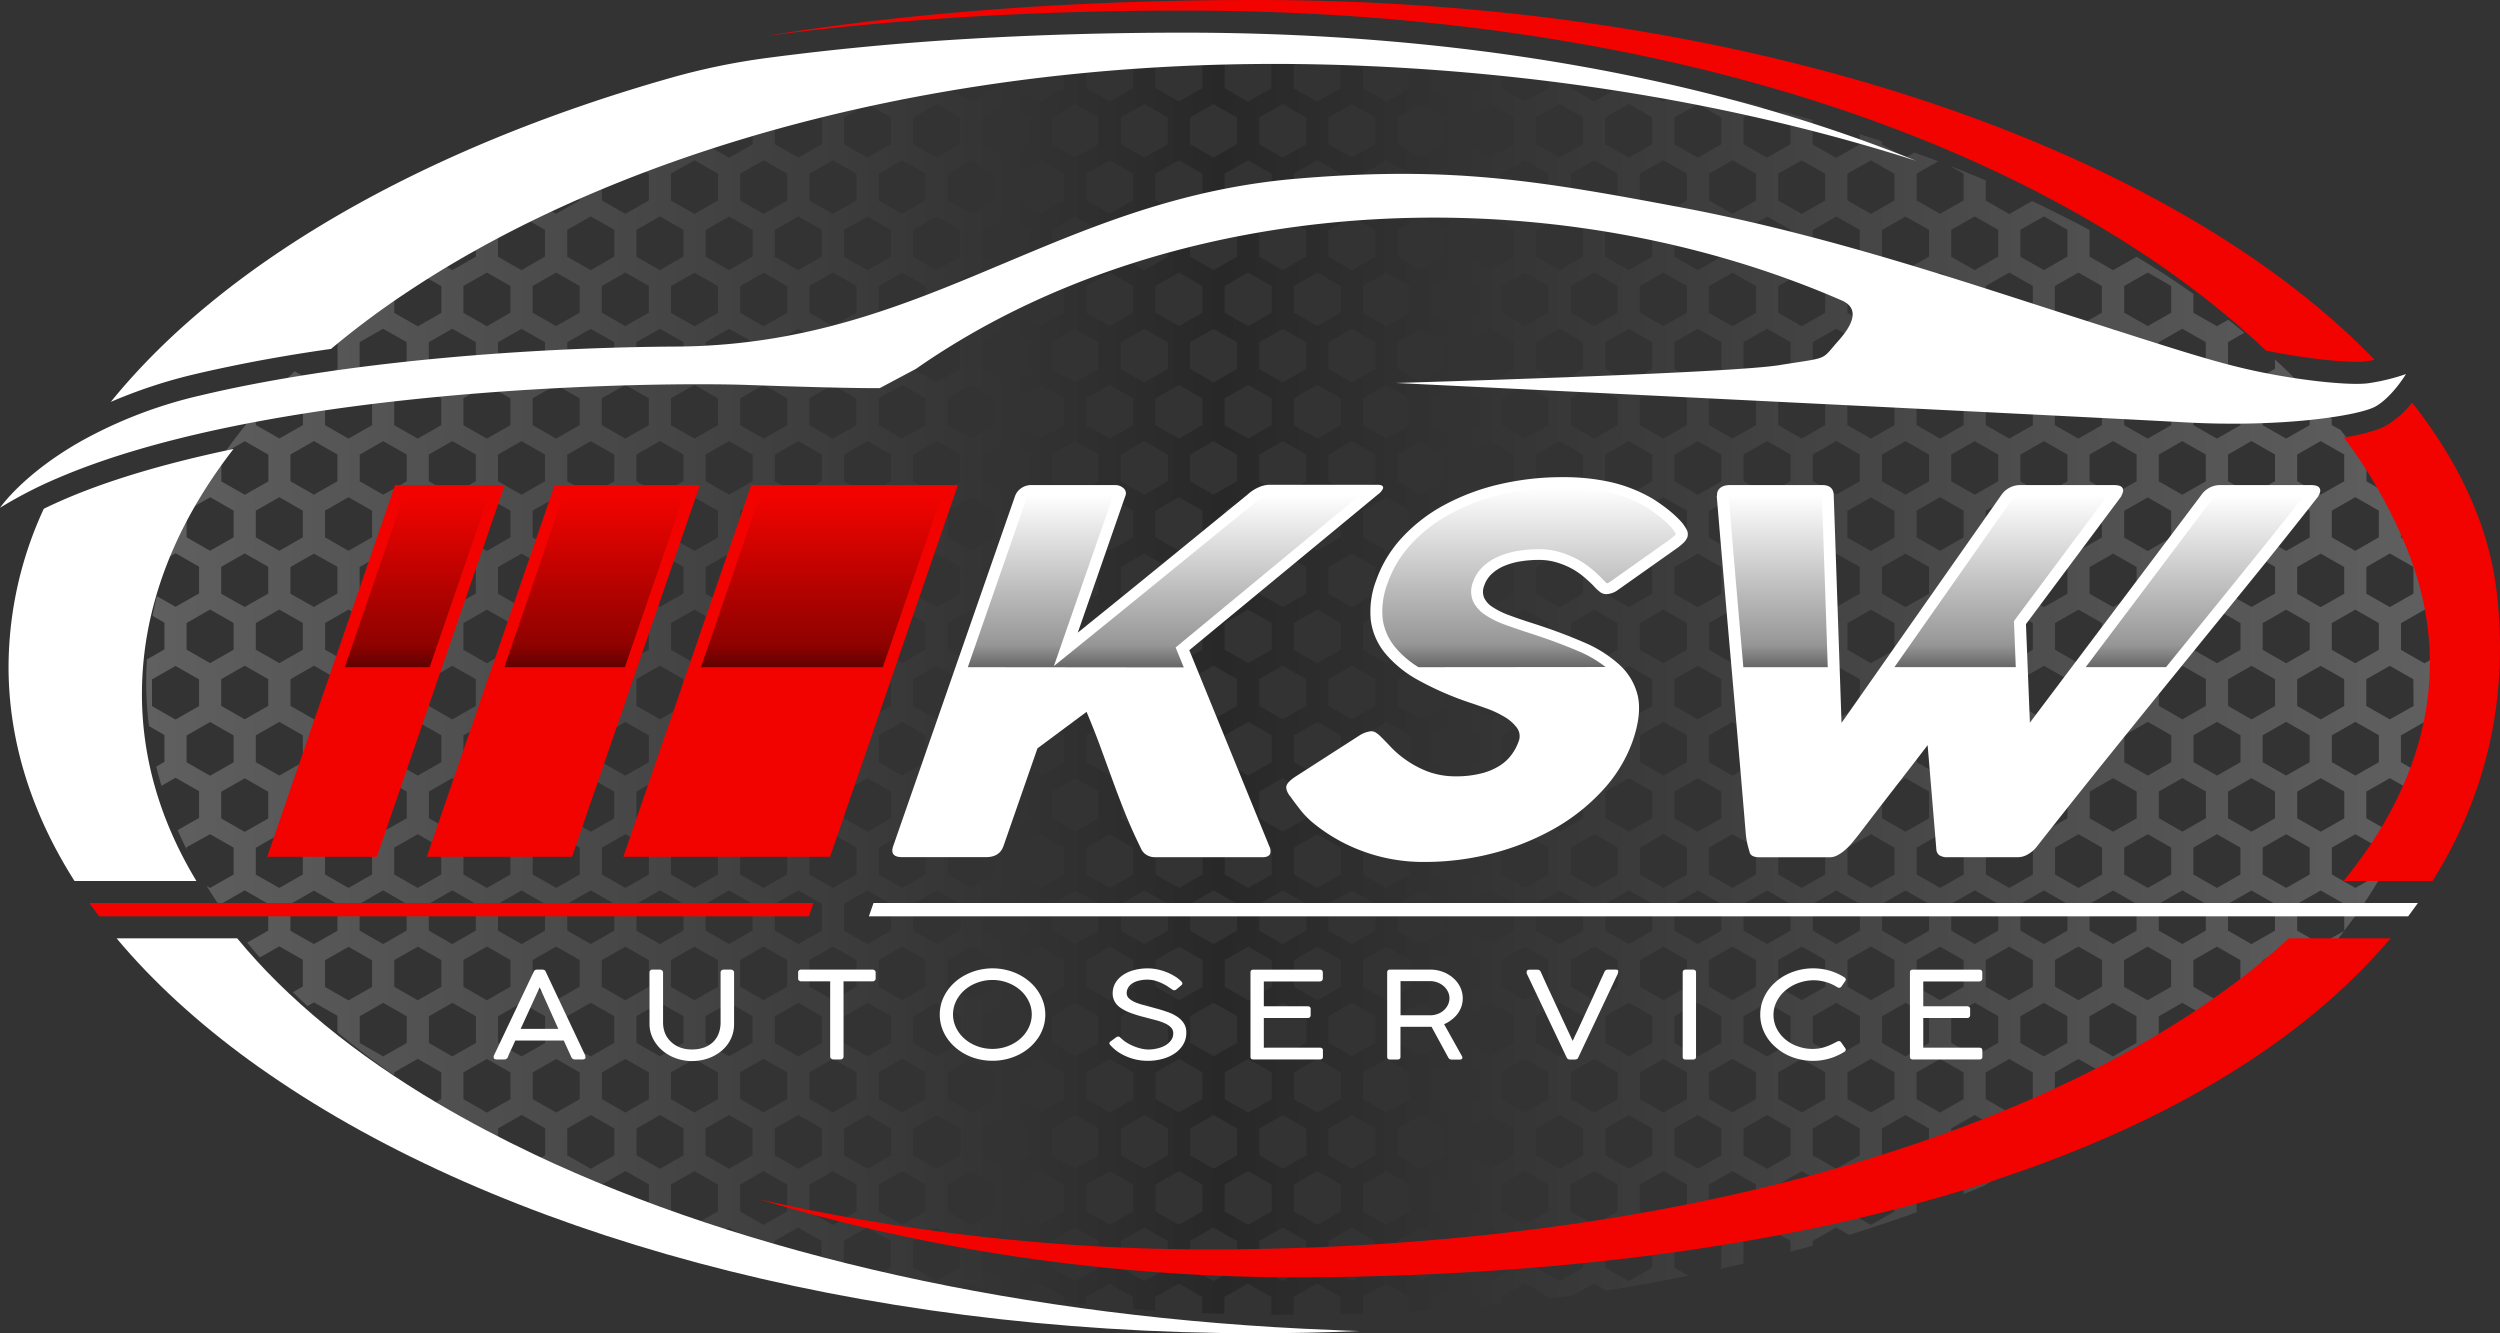
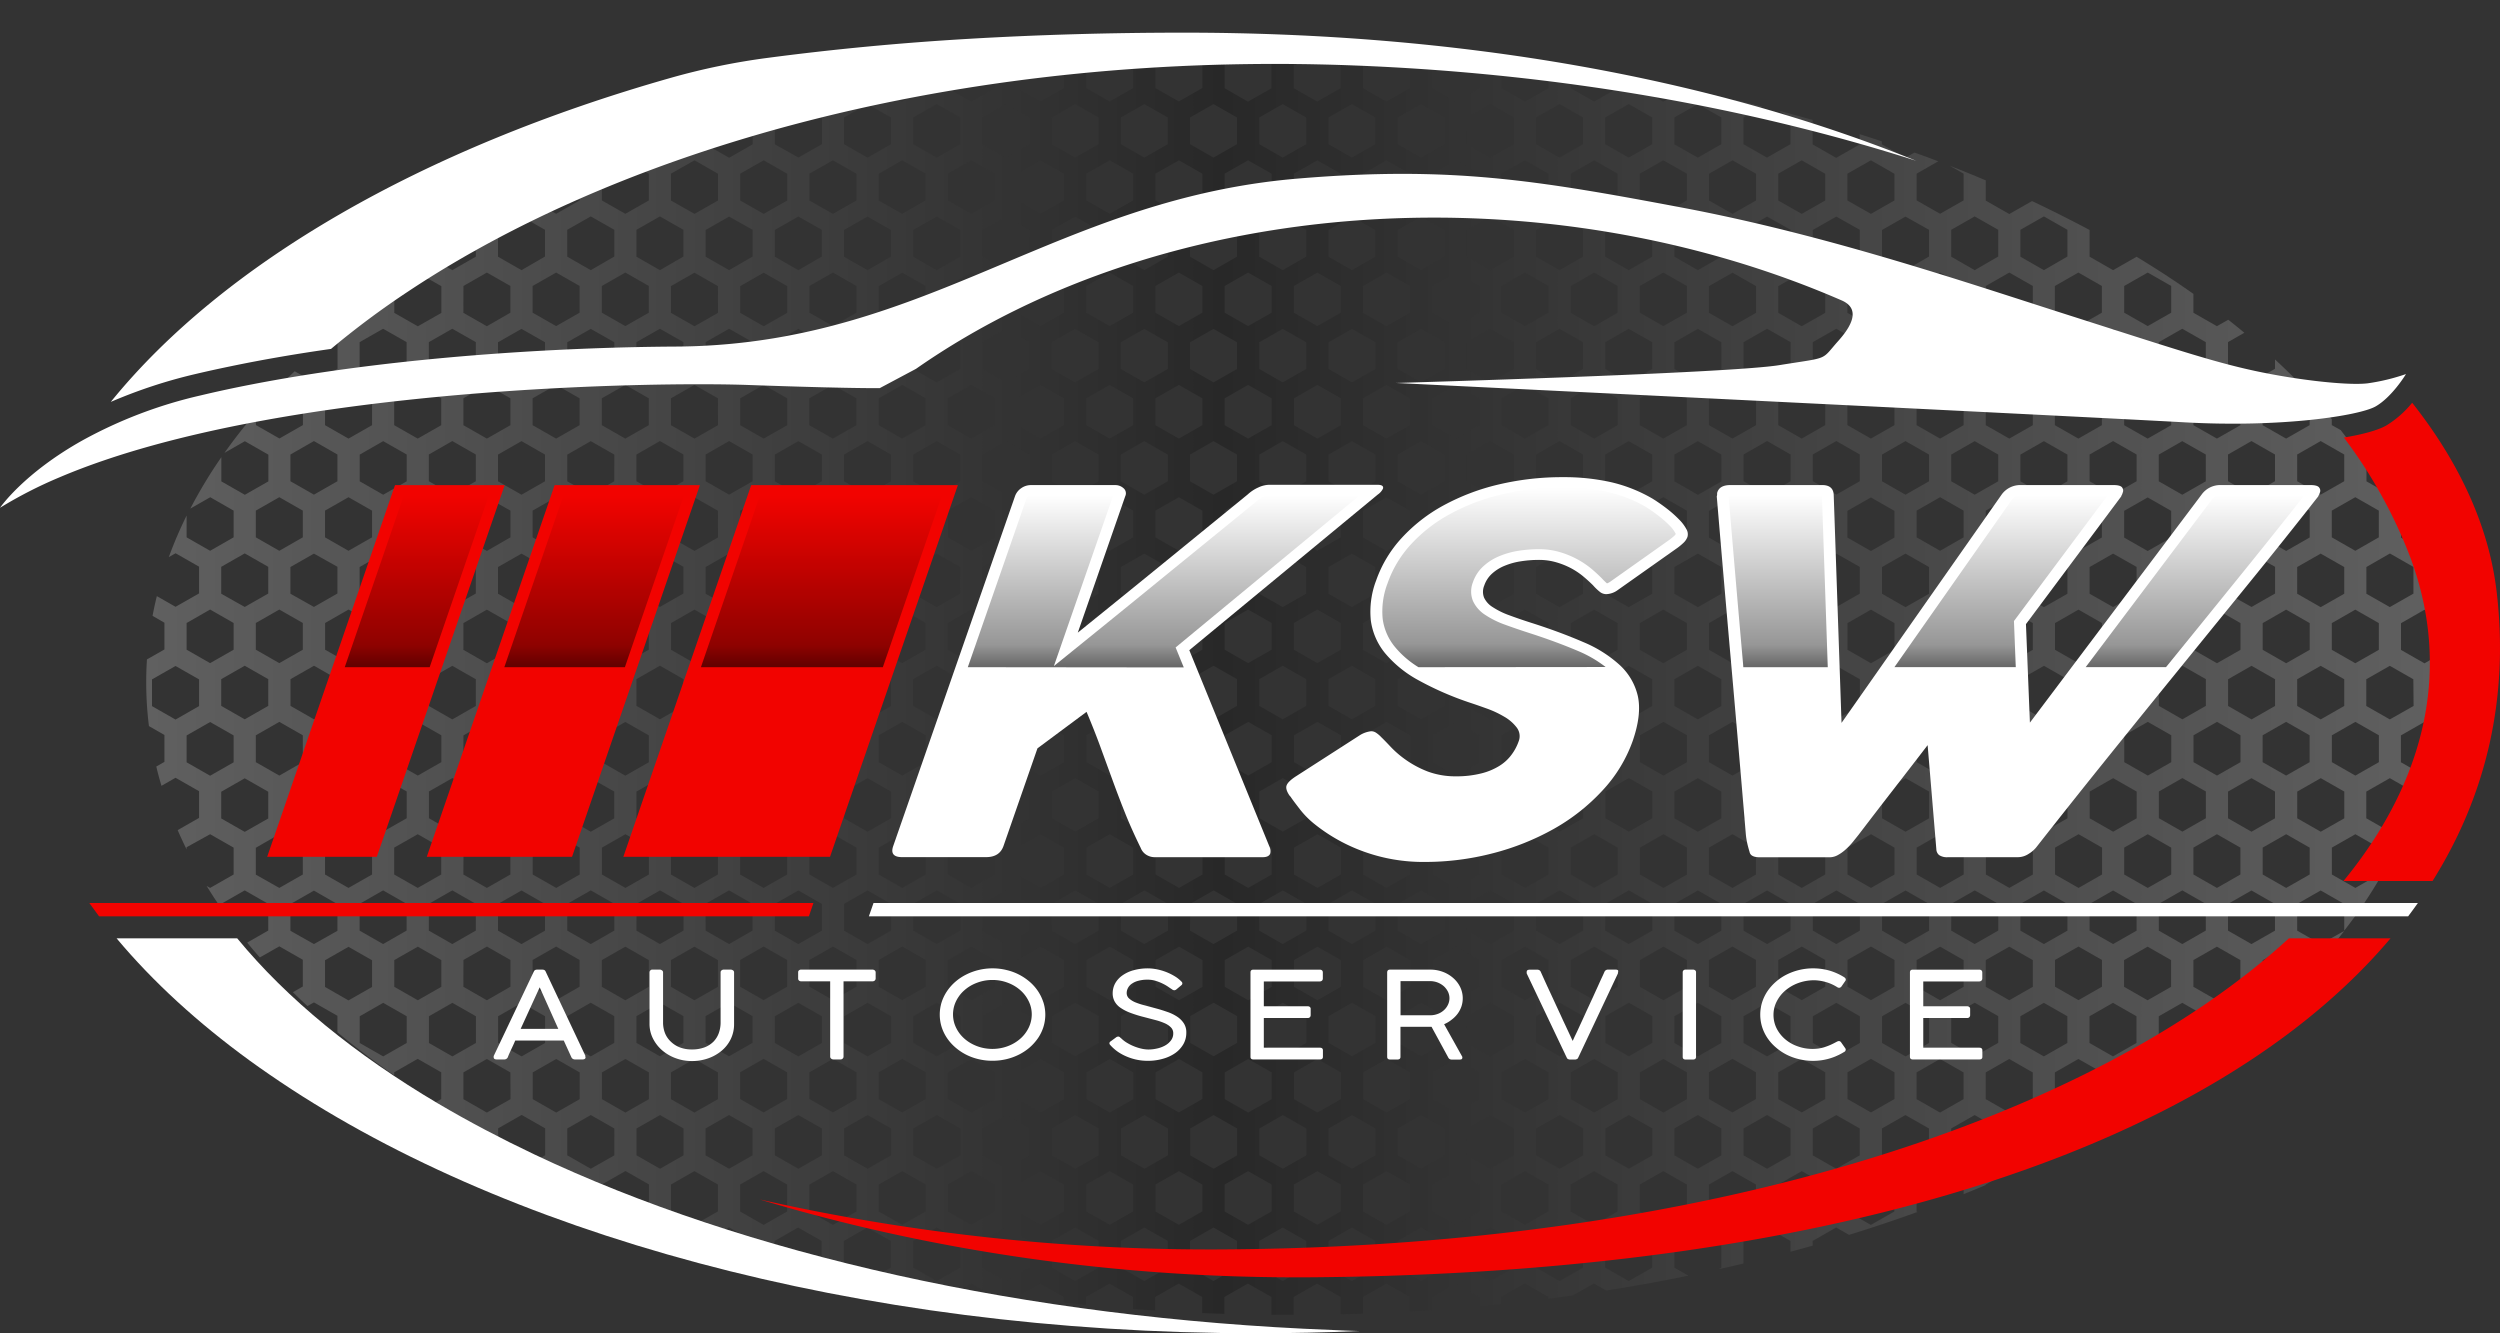
<svg xmlns="http://www.w3.org/2000/svg" xmlns:xlink="http://www.w3.org/1999/xlink" viewBox="0 0 842.11 449.1">
  <rect x="0" y="0" width="842.11" height="449.1" fill="#333333" stroke="none" />
  <defs>
    <style>.cls-1{isolation:isolate;}.cls-2{opacity:0.22;mix-blend-mode:lighten;fill:url(#linear-gradient);}.cls-11,.cls-3{fill:#fff;}.cls-4{fill:#f20300;}.cls-5{fill:url(#linear-gradient-2);}.cls-6{fill:url(#linear-gradient-3);}.cls-7{fill:url(#linear-gradient-4);}.cls-8{fill:url(#linear-gradient-5);}.cls-9{fill:url(#linear-gradient-6);}.cls-10{fill:url(#linear-gradient-7);}.cls-11{fill-rule:evenodd;}</style>
    <linearGradient id="linear-gradient" x1="49.25" y1="229.97" x2="820.42" y2="229.97" gradientUnits="userSpaceOnUse">
      <stop offset="0" stop-color="#fff" />
      <stop offset="0.47" />
      <stop offset="1" stop-color="#fff" />
    </linearGradient>
    <linearGradient id="linear-gradient-2" x1="391.99" y1="224.74" x2="391.99" y2="166.77" gradientUnits="userSpaceOnUse">
      <stop offset="0" stop-opacity="0.6" />
      <stop offset="0.13" stop-opacity="0.41" />
      <stop offset="1" stop-opacity="0" />
    </linearGradient>
    <linearGradient id="linear-gradient-3" x1="515.04" y1="224.74" x2="515.04" y2="164.16" xlink:href="#linear-gradient-2" />
    <linearGradient id="linear-gradient-4" x1="679.26" y1="224.74" x2="679.26" y2="166.85" xlink:href="#linear-gradient-2" />
    <linearGradient id="linear-gradient-5" x1="140.38" y1="224.74" x2="140.38" y2="166.88" xlink:href="#linear-gradient-2" />
    <linearGradient id="linear-gradient-6" x1="200.13" y1="224.74" x2="200.13" y2="166.88" xlink:href="#linear-gradient-2" />
    <linearGradient id="linear-gradient-7" x1="276.69" y1="224.74" x2="276.69" y2="166.88" xlink:href="#linear-gradient-2" />
  </defs>
  <g class="cls-1">
    <g id="Layer_1" data-name="Layer 1">
      <path class="cls-2" d="M820.11,221.44l-3.43,2-7.92-4.52v-9l7.92-4.53,1.33.77a127.42,127.42,0,0,0-7.36-24l-1.89-1.09v-3.24A141.61,141.61,0,0,0,802.13,165l-5-2.87v-5.25c-2.67-4-5.58-8-8.68-12l-3-1.69v-2a210,210,0,0,0-19.13-20.11v3.15l-7.92,4.52-7.91-4.52v-9l5.51-3.14q-2.67-2.23-5.43-4.39l-3.81,2.17-7.92-4.51V99q-9.15-6.47-19.15-12.51L711.79,91l-7.92-4.53v-9q-9.39-5-19.39-9.74l-7.66,4.36-7.92-4.51V60.76q-6-2.55-12.15-4.94l4.68,2.68v9l-7.92,4.51-7.91-4.51v-9l7.28-4.17c-2.63-1-5.28-2-8-2.94l-3.07,1.75-7.91-4.52v-1c-2.48-.84-5-1.64-7.48-2.44v3.47l-7.91,4.52-7.92-4.52V40.4c-3.8-1.07-7.62-2.11-11.49-3.12l4,2.29v9l-7.91,4.52-7.92-4.52v-9l6.43-3.66c-3-.77-6.12-1.51-9.22-2.24l-.94.54L581.37,33q-6.78-1.55-13.7-2.95l-7.4,4.2-7.92-4.51V27.11c-2.48-.45-5-.87-7.47-1.28V29.7L537,34.21l-7.91-4.51V23.44c-2.48-.35-5-.68-7.48-1V29.7l-7.91,4.51-7.92-4.51v-9l0,0c-3-.3-6-.59-9.08-.87l1.57.9v9l-7.92,4.51-7.92-4.51v-9l3.15-1.8q-7.66-.55-15.41-.94L475,20.66v9L467,34.21l-7.91-4.51v-9l5.25-3q-9.4-.4-18.93-.55l6.2,3.55v9l-7.92,4.51-7.91-4.51v-9l6.27-3.59c-2.42,0-4.84,0-7.26,0q-6.34,0-12.64.12l6.15,3.51v9l-7.93,4.51L412.5,29.7v-9l6-3.43q-9.22.21-18.33.65L405,20.66v9l-7.91,4.51-7.92-4.51v-9l4.21-2.41q-7.14.42-14.17,1l2.49,1.43v9l-7.92,4.51-7.92-4.51v-9l.5-.28c-2.68.27-5.32.54-8,.83V29.7l-7.92,4.51-7.91-4.51V23.17c-2.5.33-5,.69-7.48,1.06V29.7l-7.91,4.51-7.92-4.51V26.77c-2.5.42-5,.87-7.48,1.33v1.6l-7.91,4.51L298,30.84q-13.15,2.76-25.86,6l4.74,2.7v9l-7.92,4.52L261,48.62V39.86q-3.76,1-7.47,2.14v6.62l-7.92,4.52-7.91-4.52V46.94c-3.83,1.25-7.6,2.55-11.33,3.87l-4.06,2.33-.93-.53c-2.66,1-5.28,2-7.89,3l5.07,2.9v9l-7.91,4.51-7.92-4.51v-7.6c-2.51,1-5,2.1-7.48,3.18v4.42l-7.91,4.51-5.15-2.93q-11.35,5.43-21.9,11.36v6L152.36,91l-5-2.89c-2.1,1.3-4.17,2.61-6.22,4l7.53,4.29v9l-7.92,4.51-7.93-4.51V97.62q-3.81,2.64-7.46,5.35v2.41l-7.93,4.51-.58-.33q-2.73,2.18-5.37,4.42l2.22,1.27v9l-7.91,4.52-6.53-3.72c-1.63,1.56-3.22,3.16-4.76,4.77l7.54,4.31v9.05l-7.91,4.52-7.92-4.52V139q-5.72,6.65-10.6,13.55l6.87-3.93,7.92,4.53v9l-7.92,4.52-7.92-4.52V154a160.61,160.61,0,0,0-10.45,17.32l6.71-3.83L78.7,172v9l-7.92,4.53-7.92-4.53v-7.34a138.77,138.77,0,0,0-6,14l2.28-1.3,7.92,4.52v9l-7.92,4.52-6.31-3.6q-.82,3.31-1.44,6.65l4,2.31v9l-5.89,3.36c-.17,2.57-.25,5.13-.25,7.72a118.56,118.56,0,0,0,.92,14.74l5.22,3v9.05l-2.74,1.57q.76,3.26,1.74,6.5l4.74-2.71,7.92,4.52v9l-7.2,4.11c.94,2.19,1.94,4.34,3,6.48v-.71L70.78,281l7.92,4.52v9.05l-7.92,4.52-1.18-.67c1.55,2.53,3.2,5.05,4.92,7.53v-1.5l7.92-4.53,7.92,4.53v9l-7.1,4.06c1.39,1.69,2.8,3.37,4.27,5l6.56-3.74,7.91,4.52v9l-3.34,1.92q2.4,2.37,4.91,4.68l2.18-1.24,7.91,4.52v5.56q9,7.47,19.12,14.49V361.2l7.93-4.53,7.92,4.53v9l-2,1.17q10.14,6.3,21.17,12.14v-3.43l7.92-4.52,7.91,4.52v9.05l-2.23,1.27q10.36,5,21.37,9.57v-1l7.92-4.51,7.91,4.51v7.25c3.87,1.46,7.77,2.86,11.73,4.23L226,408.08V399l7.91-4.51,7.92,4.51v9.05l-7,4c2.76.93,5.55,1.84,8.34,2.73l2.39-1.36,7.89,4.51h0q3.71,1.1,7.47,2.13V418l7.92-4.52,7.92,4.52v6.32c2.47.61,5,1.22,7.47,1.8V418l7.92-4.52,7.91,4.52v9l-3.27,1.87q13.45,2.85,27.4,5.16l2.93-1.67,5.16,2.95q5.13.78,10.35,1.49l7.79-4.44,7.92,4.51v1.87l7.47.79v-2.66l7.92-4.51,7.92,4.51v4.05q3.72.27,7.47.51v-4.56l7.92-4.51,7.91,4.51v5.42c2.49.11,5,.19,7.48.27v-5.69l7.91-4.51,7.93,4.51v6l6.49,0h1v-6l7.91-4.51,7.92,4.51v5.85c2.5-.07,5-.14,7.48-.23v-5.62l7.91-4.51,7.92,4.51v4.91q3.75-.22,7.47-.48v-4.43l7.92-4.51,7.92,4.51V440c2.5-.22,5-.46,7.47-.72v-2.45l7.92-4.51,7.91,4.51v.64c2.78-.36,5.57-.73,8.32-1.12l7.07-4,4.15,2.35q14.05-2.19,27.67-5L564,427v-9l7.91-4.52,7.92,4.52v9l-1,.55c2.84-.62,5.65-1.27,8.44-1.93V418l7.92-4.52,7.91,4.52v3.64c2.51-.67,5-1.35,7.48-2.05V418l7.92-4.52,4.34,2.48q11.73-3.63,23-7.7l-.25-.14V399l7.91-4.51,7.92,4.51v3.24c2.51-1,5-2,7.47-3.08V399l7.92-4.51,1.22.69q3.69-1.65,7.27-3.34l-4.75-2.7v-9.05l7.92-4.52,7.92,4.52v6.3c2.52-1.29,5-2.58,7.47-3.91v-2.39l7.92-4.52,2.2,1.25c2.18-1.25,4.32-2.52,6.44-3.8l-4.91-2.81v-9l7.93-4.53,7.91,4.53v4.89q10.46-6.93,19.85-14.36l-.72-.41v-9l7.91-4.52L764,341c1.7-1.54,3.37-3.08,5-4.64l-6.83-3.91v-9l7.91-4.52,7.92,4.52v3.83q6.25-6.72,11.65-13.71L781.71,318l-7.92-4.52v-9l7.92-4.53,7.93,4.53v9a156,156,0,0,0,21.46-36.79L805,280.16l-7.93-4.52v-9l7.93-4.52,7.92,4.52v5.28c1.29-3.59,2.43-7.2,3.38-10.84l-7.57-4.32v-9.05l7.92-4.52,2.82,1.61a119.41,119.41,0,0,0,.92-14.8C820.42,227.12,820.31,224.27,820.11,221.44Zm-15.08-35,7.92,4.52v9L805,204.49,797.1,200v-9ZM696.4,200l-7.92,4.52L680.56,200v-9l7.92-4.52,7.92,4.52Zm3.73,5.35,7.91,4.53v9l-7.91,4.52-7.92-4.52v-9Zm-15.39,4.53v9l-7.92,4.52-7.92-4.52v-9l7.92-4.53Zm-11.65,18.92v9l-7.92,4.53-7.91-4.53v-9l7.91-4.52Zm0-28.8-7.92,4.52L657.26,200v-9l7.91-4.52,7.92,4.52Zm-11.66,9.88v9l-7.92,4.52-7.91-4.52v-9l7.91-4.53Zm-435.4,9v-9l7.91-4.53,7.92,4.53v9l-7.92,4.52Zm4.18,9.88v9l-7.91,4.53-7.92-4.53v-9l7.92-4.52Zm7.48,0,7.91-4.52,7.92,4.52v9l-7.92,4.53-7.91-4.53Zm11.64-9.88v-9l7.92-4.53,7.92,4.53v9l-7.92,4.52Zm0,28.79,7.92-4.52,7.92,4.52v9.05l-7.92,4.52-7.92-4.52ZM261,237.8v-9l7.92-4.52,7.92,4.52v9l-7.92,4.53ZM579.85,200l-7.92,4.52L564,200v-9l7.91-4.52,7.92,4.52Zm3.74,5.35,7.92,4.53v9l-7.92,4.52-7.93-4.52v-9Zm-15.39,4.53v9l-7.93,4.52-7.92-4.52v-9l7.92-4.53Zm-11.66,18.92v9l-7.92,4.53-7.91-4.53v-9l7.91-4.52Zm0-28.8-7.92,4.52L540.71,200v-9l7.91-4.52,7.92,4.52Zm-11.66,9.88v9L537,223.41l-7.91-4.52v-9l7.91-4.53Zm-11.65,18.92v9l-7.91,4.53-7.92-4.53v-9l7.92-4.52Zm0-28.8-7.91,4.52L517.4,200v-9l7.92-4.52,7.91,4.52Zm-11.66,9.88v9l-7.91,4.52-7.92-4.52v-9l7.92-4.53Zm-11.64,18.92v9L502,242.33l-7.93-4.53v-9l7.93-4.52Zm0-28.8L502,204.49,494.08,200v-9l7.93-4.52,7.92,4.52Zm-11.66,9.88v9l-7.92,4.52-7.92-4.52v-9l7.92-4.53Zm-11.66,18.92v9l-7.92,4.53-7.92-4.53v-9l7.92-4.52Zm0-28.8-7.92,4.52L470.77,200v-9l7.92-4.52,7.92,4.52ZM475,209.85v9L467,223.41l-7.91-4.52v-9l7.91-4.53ZM463.3,228.77v9l-7.92,4.53-7.91-4.53v-9l7.91-4.52Zm0-28.8-7.92,4.52L447.47,200v-9l7.91-4.52,7.92,4.52Zm-11.65,9.88v9l-7.92,4.52-7.91-4.52v-9l7.91-4.53ZM440,228.77v9l-7.92,4.53-7.91-4.53v-9l7.91-4.52Zm0-28.8-7.92,4.52L424.16,200v-9l7.91-4.52,7.92,4.52Zm-11.65,9.88v9l-7.93,4.52-7.91-4.52v-9l7.91-4.53Zm-11.66,18.92v9l-7.91,4.53-7.92-4.53v-9l7.92-4.52Zm0-28.8-7.91,4.52L400.85,200v-9l7.92-4.52,7.91,4.52ZM405,209.85v9l-7.91,4.52-7.92-4.52v-9l7.92-4.53Zm-11.64,18.92v9l-7.92,4.53-7.92-4.53v-9l7.92-4.52Zm0-28.8-7.92,4.52L377.54,200v-9l7.92-4.52,7.92,4.52Zm-11.66,9.88v9l-7.92,4.52-7.92-4.52v-9l7.92-4.53Zm-11.65,18.92v9l-7.92,4.53-7.93-4.53v-9l7.93-4.52Zm0-28.8-7.92,4.52L354.22,200v-9l7.93-4.52,7.92,4.52Zm-11.66,9.88v9l-7.92,4.52-7.91-4.52v-9l7.91-4.53Zm-11.65,18.92v9l-7.93,4.53-7.91-4.53v-9l7.91-4.52Zm0-28.8-7.93,4.52L330.92,200v-9l7.91-4.52,7.93,4.52Zm-11.66,9.88v9l-7.91,4.52-7.92-4.52v-9l7.92-4.53Zm-11.66,18.92v9l-7.91,4.53-7.92-4.53v-9l7.92-4.52Zm0-28.8-7.91,4.52L307.61,200v-9l7.92-4.52,7.91,4.52Zm-11.65,9.88v9l-7.91,4.52L296,218.89v-9l7.92-4.53ZM300.13,200l-7.91,4.52L284.3,200v-9l7.92-4.52,7.91,4.52Zm-11.64,9.88v9l-7.92,4.52-7.93-4.52v-9l7.93-4.53Zm-15.85,37.83,7.93-4.52,7.92,4.52v9.05l-7.92,4.52-7.93-4.52Zm11.66-9.88v-9l7.92-4.52,7.91,4.52v9l-7.91,4.53ZM296,247.68l7.92-4.52,7.91,4.52v9.05l-7.91,4.52L296,256.73Zm11.65,18.93,7.92-4.52,7.91,4.52v9l-7.91,4.52-7.92-4.52Zm11.66-9.88v-9.05l7.92-4.52,7.91,4.52v9.05l-7.91,4.52Zm11.65,9.88,7.91-4.52,7.93,4.52v9l-7.93,4.52-7.91-4.52Zm11.66-9.88v-9.05l7.91-4.52,7.92,4.52v9.05l-7.92,4.52Zm11.64,9.88,7.93-4.52,7.92,4.52v9l-7.92,4.52-7.93-4.52Zm11.66-9.88v-9.05l7.92-4.52,7.92,4.52v9.05l-7.92,4.52Zm11.66,9.88,7.92-4.52,7.92,4.52v9l-7.92,4.52-7.92-4.52Zm11.65-9.88v-9.05l7.92-4.52,7.91,4.52v9.05l-7.91,4.52Zm11.66,9.88,7.92-4.52,7.91,4.52v9l-7.91,4.52-7.92-4.52Zm11.65-9.88v-9.05l7.91-4.52,7.93,4.52v9.05l-7.93,4.52Zm11.66,9.88,7.91-4.52,7.92,4.52v9l-7.92,4.52-7.91-4.52Zm11.66-9.88v-9.05l7.91-4.52,7.92,4.52v9.05l-7.92,4.52Zm11.65,9.88,7.91-4.52,7.92,4.52v9l-7.92,4.52-7.91-4.52Zm11.66-9.88v-9.05l7.91-4.52,7.92,4.52v9.05L467,261.25Zm11.64,9.88,7.92-4.52,7.92,4.52v9l-7.92,4.52-7.92-4.52Zm11.66-9.88v-9.05l7.92-4.52,7.92,4.52v9.05l-7.92,4.52Zm11.65,9.88,7.93-4.52,7.92,4.52v9L502,280.16l-7.93-4.52Zm11.66-9.88v-9.05l7.92-4.52,7.91,4.52v9.05l-7.91,4.52Zm11.66,9.88,7.92-4.52,7.91,4.52v9l-7.91,4.52-7.92-4.52Zm11.65-9.88v-9.05l7.91-4.52,7.92,4.52v9.05L537,261.25Zm11.66,9.88,7.91-4.52,7.92,4.52v9l-7.92,4.52-7.91-4.52Zm11.64-9.88v-9.05l7.92-4.52,7.93,4.52v9.05l-7.93,4.52ZM564,237.8v-9l7.91-4.52,7.92,4.52v9l-7.92,4.53Zm11.64,9.88,7.93-4.52,7.92,4.52v9.05l-7.92,4.52-7.93-4.52Zm11.66-9.88v-9l7.92-4.52,7.91,4.52v9l-7.91,4.53ZM599,218.89v-9l7.92-4.53,7.91,4.53v9l-7.91,4.52Zm0,28.79,7.92-4.52,7.91,4.52v9.05l-7.91,4.52L599,256.73Zm11.65-9.88v-9l7.92-4.52,7.91,4.52v9l-7.91,4.53Zm11.66-18.91v-9l7.92-4.53,7.91,4.53v9l-7.91,4.52Zm0,28.79,7.92-4.52,7.91,4.52v9.05l-7.91,4.52-7.92-4.52Zm11.65-9.88v-9l7.91-4.52,7.93,4.52v9l-7.93,4.53ZM649.78,200l-7.93,4.52L633.94,200v-9l7.91-4.52,7.93,4.52Zm-11.66-18.92-7.91,4.53-7.92-4.53v-9l7.92-4.52,7.91,4.52Zm-11.66,9.88v9l-7.91,4.52L610.63,200v-9l7.92-4.52Zm-11.65-9.88-7.91,4.53L599,181.05v-9l7.92-4.52,7.91,4.52Zm-11.66,9.88v9l-7.91,4.52L587.32,200v-9l7.92-4.52Zm-11.64-9.88-7.92,4.53-7.93-4.53v-9l7.93-4.52,7.92,4.52Zm-11.66-18.92-7.92,4.52L564,162.13v-9l7.91-4.53,7.92,4.53ZM568.2,172v9l-7.93,4.53-7.92-4.53v-9l7.92-4.52Zm-11.66-9.88-7.92,4.52-7.91-4.52v-9l7.91-4.53,7.92,4.53ZM544.88,172v9L537,185.58l-7.91-4.53v-9l7.91-4.52Zm-11.65-9.88-7.91,4.52-7.92-4.52v-9l7.92-4.53,7.91,4.53ZM521.57,172v9l-7.91,4.53-7.92-4.53v-9l7.92-4.52Zm-11.64-9.88L502,166.65l-7.93-4.52v-9l7.93-4.53,7.92,4.53ZM498.27,172v9l-7.92,4.53-7.92-4.53v-9l7.92-4.52Zm-11.66-9.88-7.92,4.52-7.92-4.52v-9l7.92-4.53,7.92,4.53ZM475,172v9L467,185.58l-7.91-4.53v-9l7.91-4.52Zm-11.66-9.88-7.92,4.52-7.91-4.52v-9l7.91-4.53,7.92,4.53ZM451.65,172v9l-7.92,4.53-7.91-4.53v-9l7.91-4.52ZM440,162.13l-7.92,4.52-7.91-4.52v-9l7.91-4.53L440,153.1ZM428.34,172v9l-7.93,4.53-7.91-4.53v-9l7.91-4.52Zm-11.66-9.88-7.91,4.52-7.92-4.52v-9l7.92-4.53,7.91,4.53ZM405,172v9l-7.91,4.53-7.92-4.53v-9l7.92-4.52Zm-11.64-9.88-7.92,4.52-7.92-4.52v-9l7.92-4.53,7.92,4.53ZM381.72,172v9l-7.92,4.53-7.92-4.53v-9l7.92-4.52Zm-11.65-9.88-7.92,4.52-7.93-4.52v-9l7.93-4.53,7.92,4.53ZM358.41,172v9l-7.92,4.53-7.91-4.53v-9l7.91-4.52Zm-11.65-9.88-7.93,4.52-7.91-4.52v-9l7.91-4.53,7.93,4.53ZM335.1,172v9l-7.91,4.53-7.92-4.53v-9l7.92-4.52Zm-11.66-9.88-7.91,4.52-7.92-4.52v-9l7.92-4.53,7.91,4.53ZM311.79,172v9l-7.91,4.53L296,181.05v-9l7.92-4.52Zm-11.66-9.88-7.91,4.52-7.92-4.52v-9l7.92-4.53,7.91,4.53ZM288.49,172v9l-7.92,4.53-7.93-4.53v-9l7.93-4.52Zm-11.66,18.92v9l-7.92,4.52L261,200v-9l7.92-4.52Zm-11.66-9.88-7.92,4.53-7.92-4.53v-9l7.92-4.52,7.92,4.52Zm-11.65,9.88v9l-7.92,4.52L237.69,200v-9l7.91-4.52Zm-11.66-9.88-7.92,4.53L226,181.05v-9l7.91-4.52,7.92,4.52Zm-11.65,9.88v9l-7.91,4.52L214.38,200v-9l7.92-4.52Zm-11.66,18.92v9l-7.91,4.52-7.92-4.52v-9l7.92-4.53Zm-11.64,18.92v9L199,242.33l-7.92-4.53v-9l7.92-4.52Zm0-28.8L199,204.49,191.06,200v-9l7.92-4.52,7.93,4.52Zm-11.67,9.88v9l-7.91,4.52-7.92-4.52v-9l7.92-4.53ZM183.58,200l-7.91,4.52L167.75,200v-9l7.92-4.52,7.91,4.52Zm-11.64,9.88v9L164,223.41l-7.91-4.52v-9l7.91-4.53Zm-11.66,18.92v9l-7.92,4.53-7.91-4.53v-9l7.91-4.52Zm-4.17,18.91,7.91-4.52,7.92,4.52v9.05L164,261.25l-7.91-4.52Zm11.64-9.88v-9l7.92-4.52,7.91,4.52v9l-7.91,4.53Zm11.66,9.88,7.92-4.52,7.91,4.52v9.05l-7.91,4.52-7.92-4.52Zm11.65,18.93,7.92-4.52,7.93,4.52v9L199,280.16l-7.92-4.52Zm11.66-9.88v-9.05l7.92-4.52,7.91,4.52v9.05l-7.91,4.52Zm11.66,9.88,7.92-4.52,7.91,4.52v9l-7.91,4.52-7.92-4.52ZM226,256.73v-9.05l7.91-4.52,7.92,4.52v9.05l-7.92,4.52Zm11.66,9.88,7.91-4.52,7.92,4.52v9l-7.92,4.52-7.91-4.52Zm11.64,18.91,7.92-4.52,7.92,4.52v9.05l-7.92,4.52-7.92-4.52ZM261,275.64v-9l7.92-4.52,7.92,4.52v9l-7.92,4.52Zm11.65,9.88,7.93-4.52,7.92,4.52v9.05l-7.92,4.52-7.93-4.52Zm11.66-9.88v-9l7.92-4.52,7.91,4.52v9l-7.91,4.52ZM296,285.52l7.92-4.52,7.91,4.52v9.05l-7.91,4.52L296,294.57Zm11.65,18.93,7.92-4.53,7.91,4.53v9L315.53,318l-7.92-4.52Zm11.66-9.88v-9.05l7.92-4.52,7.91,4.52v9.05l-7.91,4.52Zm11.65,9.88,7.91-4.53,7.93,4.53v9L338.83,318l-7.91-4.52Zm11.66-9.88v-9.05l7.91-4.52,7.92,4.52v9.05l-7.92,4.52Zm11.64,9.88,7.93-4.53,7.92,4.53v9L362.15,318l-7.93-4.52Zm11.66-9.88v-9.05L373.8,281l7.92,4.52v9.05l-7.92,4.52Zm11.66,9.88,7.92-4.53,7.92,4.53v9L385.46,318l-7.92-4.52Zm11.65-9.88v-9.05l7.92-4.52,7.91,4.52v9.05l-7.91,4.52Zm11.66,9.88,7.92-4.53,7.91,4.53v9L408.77,318l-7.92-4.52Zm11.65-9.88v-9.05l7.91-4.52,7.93,4.52v9.05l-7.93,4.52Zm11.66,9.88,7.91-4.53,7.92,4.53v9L432.07,318l-7.91-4.52Zm11.66-9.88v-9.05l7.91-4.52,7.92,4.52v9.05l-7.92,4.52Zm11.65,9.88,7.91-4.53,7.92,4.53v9L455.38,318l-7.91-4.52Zm11.66-9.88v-9.05L467,281l7.92,4.52v9.05L467,299.09Zm11.64,9.88,7.92-4.53,7.92,4.53v9L478.69,318l-7.92-4.52Zm11.66-9.88v-9.05l7.92-4.52,7.92,4.52v9.05l-7.92,4.52Zm11.65,9.88,7.93-4.53,7.92,4.53v9L502,318l-7.93-4.52Zm11.66-9.88v-9.05l7.92-4.52,7.91,4.52v9.05l-7.91,4.52Zm11.66,9.88,7.92-4.53,7.91,4.53v9L525.32,318l-7.92-4.52Zm11.65-9.88v-9.05L537,281l7.92,4.52v9.05L537,299.09Zm11.66,9.88,7.91-4.53,7.92,4.53v9L548.62,318l-7.91-4.52Zm11.64-9.88v-9.05l7.92-4.52,7.93,4.52v9.05l-7.93,4.52ZM564,275.64v-9l7.91-4.52,7.92,4.52v9l-7.92,4.52Zm11.64,9.88,7.93-4.52,7.92,4.52v9.05l-7.92,4.52-7.93-4.52Zm11.66-9.88v-9l7.92-4.52,7.91,4.52v9l-7.91,4.52ZM599,285.52,606.9,281l7.91,4.52v9.05l-7.91,4.52L599,294.57Zm11.65-9.88v-9l7.92-4.52,7.91,4.52v9l-7.91,4.52Zm11.66,9.88,7.92-4.52,7.91,4.52v9.05l-7.91,4.52-7.92-4.52Zm11.65-9.88v-9l7.91-4.52,7.93,4.52v9l-7.93,4.52Zm11.66-18.91v-9.05l7.91-4.52,7.92,4.52v9.05l-7.92,4.52Zm11.66,9.88,7.91-4.52,7.92,4.52v9l-7.92,4.52-7.91-4.52Zm11.64-9.88v-9.05l7.92-4.52,7.92,4.52v9.05l-7.92,4.52Zm11.66-18.93v-9l7.92-4.52,7.92,4.52v9l-7.92,4.53Zm11.65,9.88,7.92-4.52,7.91,4.52v9.05l-7.91,4.52-7.92-4.52Zm11.66-9.88v-9l7.92-4.52,7.91,4.52v9l-7.91,4.53Zm11.65-18.91v-9l7.93-4.53,7.91,4.53v9l-7.91,4.52Zm11.66,9.88,7.92-4.52,7.91,4.52v9l-7.91,4.53-7.92-4.53Zm11.66-9.88v-9l7.92-4.53,7.91,4.53v9l-7.91,4.52ZM743,200l-7.91,4.52L727.18,200v-9l7.92-4.52,7.91,4.52Zm-11.65-18.92-7.91,4.53-7.93-4.53v-9l7.93-4.52,7.91,4.52Zm-11.66,9.88v9l-7.91,4.52L703.87,200v-9l7.92-4.52ZM708,181.05l-7.91,4.53-7.92-4.53v-9l7.92-4.52L708,172ZM696.4,162.13l-7.92,4.52-7.92-4.52v-9l7.92-4.53,7.92,4.53ZM684.74,172v9l-7.92,4.53-7.92-4.53v-9l7.92-4.52Zm-11.65-9.88-7.92,4.52-7.91-4.52v-9l7.91-4.53,7.92,4.53ZM661.43,172v9l-7.92,4.53-7.91-4.53v-9l7.91-4.52Zm-11.65-9.88-7.93,4.52-7.91-4.52v-9l7.91-4.53,7.93,4.53Zm-11.66-18.91-7.91,4.52-7.92-4.52v-9.05l7.92-4.52,7.91,4.52Zm-11.66,9.88v9l-7.91,4.52-7.92-4.52v-9l7.92-4.53Zm-11.65-9.88-7.91,4.52L599,143.22v-9.05l7.92-4.52,7.91,4.52Zm-11.66,9.88v9l-7.91,4.52-7.92-4.52v-9l7.92-4.53Zm-11.64-9.88-7.92,4.52-7.93-4.52v-9.05l7.93-4.52,7.92,4.52Zm-11.66-18.93-7.92,4.52L564,124.29v-9l7.91-4.51,7.92,4.51Zm-11.65,9.88v9.05l-7.93,4.52-7.92-4.52v-9.05l7.92-4.52Zm-11.66-9.88-7.92,4.52-7.91-4.52v-9l7.91-4.51,7.92,4.51Zm-11.66,9.88v9.05L537,147.74l-7.91-4.52v-9.05l7.91-4.52Zm-11.65-9.88-7.91,4.52-7.92-4.52v-9l7.92-4.51,7.91,4.51Zm-11.66,9.88v9.05l-7.91,4.52-7.92-4.52v-9.05l7.92-4.52Zm-11.64-9.88L502,128.81l-7.93-4.52v-9l7.93-4.51,7.92,4.51Zm-11.66,9.88v9.05l-7.92,4.52-7.92-4.52v-9.05l7.92-4.52Zm-11.66-9.88-7.92,4.52-7.92-4.52v-9l7.92-4.51,7.92,4.51ZM475,134.17v9.05L467,147.74l-7.91-4.52v-9.05l7.91-4.52Zm-11.66-9.88-7.92,4.52-7.91-4.52v-9l7.91-4.51,7.92,4.51Zm-11.65,9.88v9.05l-7.92,4.52-7.91-4.52v-9.05l7.91-4.52ZM440,124.29l-7.92,4.52-7.91-4.52v-9l7.91-4.51,7.92,4.51Zm-11.65,9.88v9.05l-7.93,4.52-7.91-4.52v-9.05l7.91-4.52Zm-11.66-9.88-7.91,4.52-7.92-4.52v-9l7.92-4.51,7.91,4.51ZM405,134.17v9.05l-7.91,4.52-7.92-4.52v-9.05l7.92-4.52Zm-11.64-9.88-7.92,4.52-7.92-4.52v-9l7.92-4.51,7.92,4.51Zm-11.66,9.88v9.05l-7.92,4.52-7.92-4.52v-9.05l7.92-4.52Zm-11.65-9.88-7.92,4.52-7.93-4.52v-9l7.93-4.51,7.92,4.51Zm-11.66,9.88v9.05l-7.92,4.52-7.91-4.52v-9.05l7.91-4.52Zm-11.65-9.88-7.93,4.52-7.91-4.52v-9l7.91-4.51,7.93,4.51Zm-11.66,9.88v9.05l-7.91,4.52-7.92-4.52v-9.05l7.92-4.52Zm-11.66-9.88-7.91,4.52-7.92-4.52v-9l7.92-4.51,7.91,4.51Zm-11.65,9.88v9.05l-7.91,4.52L296,143.22v-9.05l7.92-4.52Zm-11.66-9.88-7.91,4.52-7.92-4.52v-9l7.92-4.51,7.91,4.51Zm-11.64,9.88v9.05l-7.92,4.52-7.93-4.52v-9.05l7.93-4.52ZM276.83,153.1v9l-7.92,4.52L261,162.13v-9l7.92-4.53Zm-11.66-9.88-7.92,4.52-7.92-4.52v-9.05l7.92-4.52,7.92,4.52Zm-11.65,9.88v9l-7.92,4.52-7.91-4.52v-9l7.91-4.53Zm-11.66-9.88-7.92,4.52L226,143.22v-9.05l7.91-4.52,7.92,4.52Zm-11.65,9.88v9l-7.91,4.52-7.92-4.52v-9l7.92-4.53ZM218.55,172v9l-7.91,4.53-7.92-4.53v-9l7.92-4.52Zm-11.64-9.88L199,166.65l-7.92-4.52v-9l7.92-4.53,7.93,4.53ZM195.24,172v9l-7.91,4.53-7.92-4.53v-9l7.92-4.52Zm-11.66-9.88-7.91,4.52-7.92-4.52v-9l7.92-4.53,7.91,4.53ZM171.94,172v9L164,185.58l-7.91-4.53v-9l7.91-4.52Zm-11.66,18.92v9l-7.92,4.52L144.45,200v-9l7.91-4.52Zm-11.65,18.92v9l-7.92,4.52-7.93-4.52v-9l7.93-4.53ZM137,228.77v9l-7.92,4.53-7.91-4.53v-9l7.91-4.52Zm0-28.8-7.92,4.52L121.14,200v-9l7.91-4.52,7.92,4.52Zm-11.65,9.88v9l-7.93,4.52-7.91-4.52v-9l7.91-4.53Zm-11.66,18.92v9l-7.91,4.53-7.92-4.53v-9l7.92-4.52Zm-4.18,18.91,7.91-4.52,7.93,4.52v9.05l-7.93,4.52-7.91-4.52Zm11.66,18.93,7.91-4.52,7.92,4.52v9l-7.92,4.52-7.91-4.52Zm11.64-9.88v-9.05l7.93-4.52,7.92,4.52v9.05l-7.92,4.52Zm11.67,9.88,7.91-4.52,7.92,4.52v9l-7.92,4.52-7.91-4.52Zm11.66,18.91L164,281l7.92,4.52v9.05L164,299.09l-7.91-4.52Zm11.64-9.88v-9l7.92-4.52,7.91,4.52v9l-7.91,4.52Zm11.66,9.88,7.92-4.52,7.91,4.52v9.05l-7.91,4.52-7.92-4.52Zm11.65,18.93,7.92-4.53,7.93,4.53v9L199,318l-7.92-4.52Zm11.66-9.88v-9.05l7.92-4.52,7.91,4.52v9.05l-7.91,4.52Zm11.66,9.88,7.92-4.53,7.91,4.53v9L222.3,318l-7.92-4.52ZM226,294.57v-9.05l7.91-4.52,7.92,4.52v9.05l-7.92,4.52Zm11.66,9.88,7.91-4.53,7.92,4.53v9L245.6,318l-7.91-4.52Zm11.64,18.91,7.92-4.52,7.92,4.52v9l-7.92,4.53-7.92-4.53ZM261,313.48v-9l7.92-4.53,7.92,4.53v9L268.91,318Zm11.65,9.88,7.93-4.52,7.92,4.52v9l-7.92,4.53-7.93-4.53Zm11.66-9.88v-9l7.92-4.53,7.91,4.53v9L292.22,318ZM296,323.36l7.92-4.52,7.91,4.52v9l-7.91,4.53L296,332.4Zm11.65,18.92,7.92-4.52,7.91,4.52v9l-7.91,4.52-7.92-4.52Zm11.66-9.88v-9l7.92-4.52,7.91,4.52v9l-7.91,4.53Zm11.65,9.88,7.91-4.52,7.93,4.52v9l-7.93,4.52-7.91-4.52Zm11.66-9.88v-9l7.91-4.52,7.92,4.52v9l-7.92,4.53Zm11.64,9.88,7.93-4.52,7.92,4.52v9l-7.92,4.52-7.93-4.52Zm11.66-9.88v-9l7.92-4.52,7.92,4.52v9l-7.92,4.53Zm11.66,9.88,7.92-4.52,7.92,4.52v9l-7.92,4.52-7.92-4.52Zm11.65-9.88v-9l7.92-4.52,7.91,4.52v9l-7.91,4.53Zm11.66,9.88,7.92-4.52,7.91,4.52v9l-7.91,4.52-7.92-4.52Zm11.65-9.88v-9l7.91-4.52,7.93,4.52v9l-7.93,4.53Zm11.66,9.88,7.91-4.52,7.92,4.52v9l-7.92,4.52-7.91-4.52Zm11.66-9.88v-9l7.91-4.52,7.92,4.52v9l-7.92,4.53Zm11.65,9.88,7.91-4.52,7.92,4.52v9l-7.92,4.52-7.91-4.52Zm11.66-9.88v-9l7.91-4.52,7.92,4.52v9L467,336.93Zm11.64,9.88,7.92-4.52,7.92,4.52v9l-7.92,4.52-7.92-4.52Zm11.66-9.88v-9l7.92-4.52,7.92,4.52v9l-7.92,4.53Zm11.65,9.88,7.93-4.52,7.92,4.52v9L502,355.84l-7.93-4.52Zm11.66-9.88v-9l7.92-4.52,7.91,4.52v9l-7.91,4.53Zm11.66,9.88,7.92-4.52,7.91,4.52v9l-7.91,4.52-7.92-4.52Zm11.65-9.88v-9l7.91-4.52,7.92,4.52v9L537,336.93Zm11.66,9.88,7.91-4.52,7.92,4.52v9l-7.92,4.52-7.91-4.52Zm11.64-9.88v-9l7.92-4.52,7.93,4.52v9l-7.93,4.53ZM564,313.48v-9l7.91-4.53,7.92,4.53v9L571.93,318Zm11.64,9.88,7.93-4.52,7.92,4.52v9l-7.92,4.53-7.93-4.53Zm11.66-9.88v-9l7.92-4.53,7.91,4.53v9L595.24,318ZM599,323.36l7.92-4.52,7.91,4.52v9l-7.91,4.53L599,332.4Zm11.65-9.88v-9l7.92-4.53,7.91,4.53v9L618.55,318Zm11.66,9.88,7.92-4.52,7.91,4.52v9l-7.91,4.53-7.92-4.53Zm11.65-9.88v-9l7.91-4.53,7.93,4.53v9L641.85,318Zm11.66-18.91v-9.05l7.91-4.52,7.92,4.52v9.05l-7.92,4.52Zm11.66,9.88,7.91-4.53,7.92,4.53v9L665.17,318l-7.91-4.52Zm11.64-9.88v-9.05l7.92-4.52,7.92,4.52v9.05l-7.92,4.52Zm11.66-18.93v-9l7.92-4.52,7.92,4.52v9l-7.92,4.52Zm11.65,9.88,7.92-4.52,7.91,4.52v9.05l-7.91,4.52-7.92-4.52Zm11.66-9.88v-9l7.92-4.52,7.91,4.52v9l-7.91,4.52Zm11.65-18.91v-9.05l7.93-4.52,7.91,4.52v9.05l-7.91,4.52Zm11.66,9.88,7.92-4.52,7.91,4.52v9l-7.91,4.52-7.92-4.52Zm11.66-9.88v-9.05l7.92-4.52,7.91,4.52v9.05l-7.91,4.52Zm11.65-18.93v-9l7.91-4.52,7.92,4.52v9l-7.92,4.53Zm11.66-18.91v-9l7.91-4.53,7.92,4.53v9l-7.92,4.52ZM773.79,200v-9l7.92-4.52,7.93,4.52v9l-7.93,4.52ZM778,181.05l-7.92,4.53-7.91-4.53v-9l7.91-4.52L778,172Zm-11.66,9.88v9l-7.92,4.52L750.49,200v-9l7.91-4.52Zm-11.65-9.88-7.91,4.53-7.92-4.53v-9l7.92-4.52,7.91,4.52ZM743,162.13l-7.91,4.52-7.92-4.52v-9l7.92-4.53L743,153.1Zm-11.65-18.91-7.91,4.52-7.93-4.52v-9.05l7.93-4.52,7.91,4.52ZM719.7,153.1v9l-7.91,4.52-7.92-4.52v-9l7.92-4.53ZM708,143.22l-7.91,4.52-7.92-4.52v-9.05l7.92-4.52,7.91,4.52ZM696.4,124.29l-7.92,4.52-7.92-4.52v-9l7.92-4.51,7.92,4.51Zm-11.66,9.88v9.05l-7.92,4.52-7.92-4.52v-9.05l7.92-4.52Zm-11.65-9.88-7.92,4.52-7.91-4.52v-9l7.91-4.51,7.92,4.51Zm-11.66,9.88v9.05l-7.92,4.52-7.91-4.52v-9.05l7.91-4.52Zm-11.65-9.88-7.93,4.52-7.91-4.52v-9l7.91-4.51,7.93,4.51Zm-11.66-18.91-7.91,4.51-7.92-4.51v-9l7.92-4.52,7.91,4.52Zm-11.66,9.87v9l-7.91,4.52-7.92-4.52v-9l7.92-4.51Zm-11.65-9.87-7.91,4.51L599,105.38v-9l7.92-4.52,7.91,4.52Zm-11.66,9.87v9l-7.91,4.52-7.92-4.52v-9l7.92-4.51Zm-11.64-9.87-7.92,4.51-7.93-4.51v-9l7.93-4.52,7.92,4.52ZM579.85,86.45,571.93,91,564,86.45v-9l7.91-4.51,7.92,4.51ZM568.2,96.33v9l-7.93,4.51-7.92-4.51v-9l7.92-4.52Zm-11.66-9.88L548.62,91l-7.91-4.53v-9l7.91-4.51,7.92,4.51Zm-11.66,9.88v9L537,109.89l-7.91-4.51v-9L537,91.81Zm-11.65-9.88L525.32,91l-7.92-4.53v-9l7.92-4.51,7.91,4.51Zm-11.66,9.88v9l-7.91,4.51-7.92-4.51v-9l7.92-4.52Zm-11.64-9.88L502,91l-7.93-4.53v-9L502,72.9l7.92,4.51Zm-11.66,9.88v9l-7.92,4.51-7.92-4.51v-9l7.92-4.52Zm-11.66-9.88L478.69,91l-7.92-4.53v-9l7.92-4.51,7.92,4.51ZM475,96.33v9L467,109.89l-7.91-4.51v-9L467,91.81ZM463.3,86.45,455.38,91l-7.91-4.53v-9l7.91-4.51,7.92,4.51Zm-11.65,9.88v9l-7.92,4.51-7.91-4.51v-9l7.91-4.52ZM440,86.45,432.07,91l-7.91-4.53v-9l7.91-4.51L440,77.41Zm-11.65,9.88v9l-7.93,4.51-7.91-4.51v-9l7.91-4.52Zm-11.66-9.88L408.77,91l-7.92-4.53v-9l7.92-4.51,7.91,4.51ZM405,96.33v9l-7.91,4.51-7.92-4.51v-9l7.92-4.52Zm-11.64-9.88L385.46,91l-7.92-4.53v-9l7.92-4.51,7.92,4.51Zm-11.66,9.88v9l-7.92,4.51-7.92-4.51v-9l7.92-4.52Zm-11.65-9.88L362.15,91l-7.93-4.53v-9l7.93-4.51,7.92,4.51Zm-11.66,9.88v9l-7.92,4.51-7.91-4.51v-9l7.91-4.52Zm-11.65-9.88L338.83,91l-7.91-4.53v-9l7.91-4.51,7.93,4.51ZM335.1,96.33v9l-7.91,4.51-7.92-4.51v-9l7.92-4.52Zm-11.66-9.88L315.53,91l-7.92-4.53v-9l7.92-4.51,7.91,4.51Zm-11.65,9.88v9l-7.91,4.51L296,105.38v-9l7.92-4.52Zm-11.66-9.88L292.22,91l-7.92-4.53v-9l7.92-4.51,7.91,4.51Zm-11.64,9.88v9l-7.92,4.51-7.93-4.51v-9l7.93-4.52Zm-11.66,18.92v9l-7.92,4.52L261,124.29v-9l7.92-4.51Zm-11.66-9.87-7.92,4.51-7.92-4.51v-9l7.92-4.52,7.92,4.52Zm-11.65,9.87v9l-7.92,4.52-7.91-4.52v-9l7.91-4.51Zm-11.66-9.87-7.92,4.51L226,105.38v-9l7.91-4.52,7.92,4.52Zm-11.65,9.87v9l-7.91,4.52-7.92-4.52v-9l7.92-4.51Zm-11.66,18.92v9.05l-7.91,4.52-7.92-4.52v-9.05l7.92-4.52Zm-11.64-9.88L199,128.81l-7.92-4.52v-9l7.92-4.51,7.93,4.51Zm-11.67,9.88v9.05l-7.91,4.52-7.92-4.52v-9.05l7.92-4.52Zm-11.66-9.88-7.91,4.52-7.92-4.52v-9l7.92-4.51,7.91,4.51Zm-11.64,9.88v9.05L164,147.74l-7.91-4.52v-9.05l7.91-4.52ZM160.28,153.1v9l-7.92,4.52-7.91-4.52v-9l7.91-4.53ZM148.63,172v9l-7.92,4.53-7.93-4.53v-9l7.93-4.52ZM137,162.13l-7.92,4.52-7.91-4.52v-9l7.91-4.53L137,153.1ZM125.32,172v9l-7.93,4.53-7.91-4.53v-9l7.91-4.52Zm-11.66,18.92v9l-7.91,4.52L97.83,200v-9l7.92-4.52ZM102,209.85v9l-7.91,4.52-7.92-4.52v-9l7.92-4.53ZM90.36,228.77v9l-7.92,4.53-7.92-4.53v-9l7.92-4.52Zm-4.19,18.91,7.92-4.52,7.91,4.52v9.05l-7.91,4.52-7.92-4.52Zm11.66,18.93,7.92-4.52,7.91,4.52v9l-7.91,4.52-7.92-4.52Zm11.65,18.91,7.91-4.52,7.93,4.52v9.05l-7.93,4.52-7.91-4.52Zm11.66,18.93,7.91-4.53,7.92,4.53v9L129.05,318l-7.91-4.52Zm11.64-9.88v-9.05l7.93-4.52,7.92,4.52v9.05l-7.92,4.52Zm11.67,9.88,7.91-4.53,7.92,4.53v9L152.36,318l-7.91-4.52Zm11.66,18.91,7.91-4.52,7.92,4.52v9L164,336.93l-7.91-4.53Zm11.64-9.88v-9l7.92-4.53,7.91,4.53v9L175.67,318Zm11.66,9.88,7.92-4.52,7.91,4.52v9l-7.91,4.53-7.92-4.53Zm11.65,18.92,7.92-4.52,7.93,4.52v9L199,355.84l-7.92-4.52Zm11.66-9.88v-9l7.92-4.52,7.91,4.52v9l-7.91,4.53Zm11.66,9.88,7.92-4.52,7.91,4.52v9l-7.91,4.52-7.92-4.52ZM226,332.4v-9l7.91-4.52,7.92,4.52v9l-7.92,4.53Zm11.66,9.88,7.91-4.52,7.92,4.52v9l-7.92,4.52-7.91-4.52Zm11.64,18.92,7.92-4.53,7.92,4.53v9l-7.92,4.52-7.92-4.52ZM261,351.32v-9l7.92-4.52,7.92,4.52v9l-7.92,4.52Zm11.65,9.88,7.93-4.53,7.92,4.53v9l-7.92,4.52-7.93-4.52Zm11.66-9.88v-9l7.92-4.52,7.91,4.52v9l-7.91,4.52ZM296,361.2l7.92-4.53,7.91,4.53v9l-7.91,4.52L296,370.24Zm11.65,18.92,7.92-4.52,7.91,4.52v9.05l-7.91,4.51-7.92-4.51Zm11.66-9.88v-9l7.92-4.53,7.91,4.53v9l-7.91,4.52Zm11.65,9.88,7.91-4.52,7.93,4.52v9.05l-7.93,4.51-7.91-4.51Zm11.66-9.88v-9l7.91-4.53,7.92,4.53v9l-7.92,4.52Zm11.64,9.88,7.93-4.52,7.92,4.52v9.05l-7.92,4.51-7.93-4.51Zm11.66-9.88v-9l7.92-4.53,7.92,4.53v9l-7.92,4.52Zm11.66,9.88,7.92-4.52,7.92,4.52v9.05l-7.92,4.51-7.92-4.51Zm11.65-9.88v-9l7.92-4.53L405,361.2v9l-7.91,4.52Zm11.66,9.88,7.92-4.52,7.91,4.52v9.05l-7.91,4.51-7.92-4.51Zm11.65-9.88v-9l7.91-4.53,7.93,4.53v9l-7.93,4.52Zm11.66,9.88,7.91-4.52,7.92,4.52v9.05l-7.92,4.51-7.91-4.51Zm11.66-9.88v-9l7.91-4.53,7.92,4.53v9l-7.92,4.52Zm11.65,9.88,7.91-4.52,7.92,4.52v9.05l-7.92,4.51-7.91-4.51Zm11.66-9.88v-9l7.91-4.53L475,361.2v9L467,374.76Zm11.64,9.88,7.92-4.52,7.92,4.52v9.05l-7.92,4.51-7.92-4.51Zm11.66-9.88v-9l7.92-4.53,7.92,4.53v9l-7.92,4.52Zm11.65,9.88L502,375.6l7.92,4.52v9.05L502,393.68l-7.93-4.51Zm11.66-9.88v-9l7.92-4.53,7.91,4.53v9l-7.91,4.52Zm11.66,9.88,7.92-4.52,7.91,4.52v9.05l-7.91,4.51-7.92-4.51Zm11.65-9.88v-9l7.91-4.53,7.92,4.53v9L537,374.76Zm11.66,9.88,7.91-4.52,7.92,4.52v9.05l-7.92,4.51-7.91-4.51Zm11.64-9.88v-9l7.92-4.53,7.93,4.53v9l-7.93,4.52ZM564,351.32v-9l7.91-4.52,7.92,4.52v9l-7.92,4.52Zm11.64,9.88,7.93-4.53,7.92,4.53v9l-7.92,4.52-7.93-4.52Zm11.66-9.88v-9l7.92-4.52,7.91,4.52v9l-7.91,4.52ZM599,361.2l7.92-4.53,7.91,4.53v9l-7.91,4.52L599,370.24Zm11.65-9.88v-9l7.92-4.52,7.91,4.52v9l-7.91,4.52Zm11.66,9.88,7.92-4.53,7.91,4.53v9l-7.91,4.52-7.92-4.52Zm11.65-9.88v-9l7.91-4.52,7.93,4.52v9l-7.93,4.52ZM645.6,332.4v-9l7.91-4.52,7.92,4.52v9l-7.92,4.53Zm11.66,9.88,7.91-4.52,7.92,4.52v9l-7.92,4.52-7.91-4.52Zm11.64-9.88v-9l7.92-4.52,7.92,4.52v9l-7.92,4.53Zm11.66-18.92v-9l7.92-4.53,7.92,4.53v9L688.48,318Zm11.65,9.88,7.92-4.52,7.91,4.52v9l-7.91,4.53-7.92-4.53Zm11.66-9.88v-9l7.92-4.53,7.91,4.53v9L711.79,318Zm11.65-18.91v-9.05l7.93-4.52,7.91,4.52v9.05l-7.91,4.52Zm11.66,9.88,7.92-4.53,7.91,4.53v9L735.1,318l-7.92-4.52Zm11.66-9.88v-9.05l7.92-4.52,7.91,4.52v9.05l-7.91,4.52Zm11.65-18.93v-9l7.91-4.52,7.92,4.52v9l-7.92,4.52Zm11.66-18.91v-9.05l7.91-4.52,7.92,4.52v9.05l-7.92,4.52Zm11.64-18.93v-9l7.92-4.52,7.93,4.52v9l-7.93,4.53Zm11.66-18.91v-9l7.92-4.53,7.92,4.53v9l-7.92,4.52ZM801.29,172v9l-7.92,4.53-7.92-4.53v-9l7.92-4.52ZM789.64,153.1v9l-7.93,4.52-7.92-4.52v-9l7.92-4.53Zm-27.49-18.93,7.91-4.52,7.92,4.52v9.05l-7.92,4.52-7.91-4.52Zm4.17,18.93v9l-7.92,4.52-7.91-4.52v-9l7.91-4.53Zm-11.65-18.93v9.05l-7.91,4.52-7.92-4.52v-9.05l7.92-4.52ZM743,115.25v9l-7.91,4.52-7.92-4.52v-9l7.92-4.51ZM715.52,96.33l7.93-4.52,7.91,4.52v9l-7.91,4.51-7.93-4.51Zm4.18,18.92v9l-7.91,4.52-7.92-4.52v-9l7.92-4.51ZM708,96.33v9l-7.91,4.51-7.92-4.51v-9l7.92-4.52ZM680.56,77.41l7.92-4.51,7.92,4.51v9L688.48,91l-7.92-4.53Zm4.18,18.92v9l-7.92,4.51-7.92-4.51v-9l7.92-4.52ZM657.26,77.41l7.91-4.51,7.92,4.51v9L665.17,91l-7.91-4.53Zm4.17,18.92v9l-7.92,4.51-7.91-4.51v-9l7.91-4.52ZM649.78,77.41v9L641.85,91l-7.91-4.53v-9l7.91-4.51ZM622.29,58.5,630.21,54l7.91,4.53v9l-7.91,4.51-7.92-4.51Zm4.17,18.91v9L618.55,91l-7.92-4.53v-9l7.92-4.51ZM599,58.5,606.9,54l7.91,4.53v9l-7.91,4.51L599,67.54Zm4.17,18.91v9L595.24,91l-7.92-4.53v-9l7.92-4.51ZM583.59,54l7.92,4.53v9l-7.92,4.51-7.93-4.51v-9ZM564,39.57l7.91-4.51,7.92,4.51v9l-7.92,4.52L564,48.62ZM568.2,58.5v9l-7.93,4.51-7.92-4.51v-9L560.27,54ZM540.71,39.57l7.91-4.51,7.92,4.51v9l-7.92,4.52-7.91-4.52Zm4.17,18.93v9L537,72.05l-7.91-4.51v-9L537,54ZM517.4,39.57l7.92-4.51,7.91,4.51v9l-7.91,4.52-7.92-4.52Zm4.17,18.93v9l-7.91,4.51-7.92-4.51v-9L513.66,54ZM494.08,39.57,502,35.06l7.92,4.51v9L502,53.14l-7.93-4.52Zm4.19,18.93v9l-7.92,4.51-7.92-4.51v-9L490.35,54Zm-27.5-18.93,7.92-4.51,7.92,4.51v9l-7.92,4.52-7.92-4.52ZM475,58.5v9L467,72.05l-7.91-4.51v-9L467,54ZM447.47,39.57l7.91-4.51,7.92,4.51v9l-7.92,4.52-7.91-4.52Zm4.18,18.93v9l-7.92,4.51-7.91-4.51v-9L443.73,54ZM424.16,39.57l7.91-4.51L440,39.57v9l-7.92,4.52-7.91-4.52Zm4.18,18.93v9l-7.93,4.51-7.91-4.51v-9L420.41,54ZM400.85,39.57l7.92-4.51,7.91,4.51v9l-7.91,4.52-7.92-4.52ZM405,58.5v9l-7.91,4.51-7.92-4.51v-9L397.11,54ZM377.54,39.57l7.92-4.51,7.92,4.51v9l-7.92,4.52-7.92-4.52Zm4.18,18.93v9l-7.92,4.51-7.92-4.51v-9L373.8,54Zm-27.5-18.93,7.93-4.51,7.92,4.51v9l-7.92,4.52-7.93-4.52Zm4.19,18.93v9l-7.92,4.51-7.91-4.51v-9L350.49,54ZM330.92,39.57l7.91-4.51,7.93,4.51v9l-7.93,4.52-7.91-4.52ZM335.1,58.5v9l-7.91,4.51-7.92-4.51v-9L327.19,54ZM307.61,39.57l7.92-4.51,7.91,4.51v9l-7.91,4.52-7.92-4.52Zm4.18,18.93v9l-7.91,4.51L296,67.54v-9L303.88,54ZM284.3,39.57l7.92-4.51,7.91,4.51v9l-7.91,4.52-7.92-4.52ZM272.64,58.5,280.57,54l7.92,4.53v9l-7.92,4.51-7.93-4.51Zm4.19,18.91v9L268.91,91,261,86.45v-9l7.92-4.51ZM249.33,58.5,257.25,54l7.92,4.53v9l-7.92,4.51-7.92-4.51Zm4.19,18.91v9L245.6,91l-7.91-4.53v-9l7.91-4.51ZM226,58.5,233.94,54l7.92,4.53v9l-7.92,4.51L226,67.54ZM214.38,77.41l7.92-4.51,7.91,4.51v9L222.3,91l-7.92-4.53Zm4.17,18.92v9l-7.91,4.51-7.92-4.51v-9l7.92-4.52ZM191.06,77.41,199,72.9l7.93,4.51v9L199,91l-7.92-4.53Zm4.18,18.92v9l-7.91,4.51-7.92-4.51v-9l7.92-4.52ZM167.75,77.41l7.92-4.51,7.91,4.51v9L175.67,91l-7.92-4.53ZM156.11,96.33,164,91.81l7.92,4.52v9L164,109.89l-7.91-4.51Zm-11.66,18.92,7.91-4.51,7.92,4.51v9l-7.92,4.52-7.91-4.52Zm4.18,18.92v9.05l-7.92,4.52-7.93-4.52v-9.05l7.93-4.52Zm-27.49-18.92,7.91-4.51,7.92,4.51v9l-7.92,4.52-7.91-4.52Zm-11.66,18.92,7.91-4.52,7.93,4.52v9.05l-7.93,4.52-7.91-4.52ZM97.83,153.1l7.92-4.53,7.91,4.53v9l-7.91,4.52-7.92-4.52ZM86.17,172l7.92-4.52L102,172v9l-7.91,4.53-7.92-4.53ZM74.52,190.93l7.92-4.52,7.92,4.52v9l-7.92,4.52L74.52,200ZM62.86,209.85l7.92-4.53,7.92,4.53v9l-7.92,4.52-7.92-4.52Zm-11.66,28v-9l7.93-4.52,7.92,4.52v9l-7.92,4.53Zm11.66,18.93v-9.05l7.92-4.52,7.92,4.52v9.05l-7.92,4.52Zm11.66,18.91v-9l7.92-4.52,7.92,4.52v9l-7.92,4.52Zm11.65,18.93v-9.05L94.09,281l7.91,4.52v9.05l-7.91,4.52Zm11.66,18.91v-9l7.92-4.53,7.91,4.53v9L105.75,318Zm11.65,18.92v-9l7.91-4.52,7.93,4.52v9l-7.93,4.53ZM137,351.32l-7.92,4.52-7.91-4.52v-9l7.91-4.52,7.92,4.52Zm-4.19-18.92v-9l7.93-4.52,7.92,4.52v9l-7.92,4.53Zm11.67,18.92v-9l7.91-4.52,7.92,4.52v9l-7.92,4.52Zm27.49,18.92L164,374.76l-7.91-4.52v-9l7.91-4.53,7.92,4.53Zm-4.19-18.92v-9l7.92-4.52,7.91,4.52v9l-7.91,4.52Zm11.66,18.92v-9l7.92-4.53,7.91,4.53v9l-7.91,4.52Zm27.5,18.93L199,393.68l-7.92-4.51v-9.05L199,375.6l7.93,4.52Zm-4.19-18.93v-9l7.92-4.53,7.91,4.53v9l-7.91,4.52Zm27.49,18.93-7.91,4.51-7.92-4.51v-9.05l7.92-4.52,7.91,4.52ZM226,370.24v-9l7.91-4.53,7.92,4.53v9l-7.92,4.52Zm11.66,18.93v-9.05l7.91-4.52,7.92,4.52v9.05l-7.92,4.51Zm27.48,18.91-7.92,4.52-7.92-4.52V399l7.92-4.51,7.92,4.51ZM261,389.17v-9.05l7.92-4.52,7.92,4.52v9.05l-7.92,4.51Zm27.5,18.91-7.92,4.52-7.93-4.52V399l7.93-4.51,7.92,4.51Zm-4.19-18.91v-9.05l7.92-4.52,7.91,4.52v9.05l-7.91,4.51ZM296,408.08V399l7.92-4.51,7.91,4.51v9.05l-7.91,4.52ZM323.44,427l-7.91,4.51L307.61,427v-9l7.92-4.52,7.91,4.52Zm-4.17-18.92V399l7.92-4.51L335.1,399v9.05l-7.91,4.52ZM346.76,427l-7.93,4.51L330.92,427v-9l7.91-4.52,7.93,4.52Zm-4.18-18.92V399l7.91-4.51,7.92,4.51v9.05l-7.92,4.52ZM370.07,427l-7.92,4.51L354.22,427v-9l7.93-4.52,7.92,4.52Zm-4.19-18.92V399l7.92-4.51,7.92,4.51v9.05l-7.92,4.52ZM393.38,427l-7.92,4.51L377.54,427v-9l7.92-4.52,7.92,4.52Zm-4.19-18.92V399l7.92-4.51L405,399v9.05l-7.91,4.52ZM416.68,427l-7.91,4.51L400.85,427v-9l7.92-4.52,7.91,4.52Zm-4.18-18.92V399l7.91-4.51,7.93,4.51v9.05l-7.93,4.52ZM440,427l-7.92,4.51L424.16,427v-9l7.91-4.52L440,418Zm-4.17-18.92V399l7.91-4.51,7.92,4.51v9.05l-7.92,4.52ZM463.3,427l-7.92,4.51L447.47,427v-9l7.91-4.52L463.3,418Zm-4.17-18.92V399l7.91-4.51L475,399v9.05L467,412.6ZM486.61,427l-7.92,4.51L470.77,427v-9l7.92-4.52,7.92,4.52Zm-4.18-18.92V399l7.92-4.51,7.92,4.51v9.05l-7.92,4.52ZM509.93,427,502,431.51,494.08,427v-9l7.93-4.52,7.92,4.52Zm-4.19-18.92V399l7.92-4.51,7.91,4.51v9.05l-7.91,4.52ZM533.23,427l-7.91,4.51L517.4,427v-9l7.92-4.52,7.91,4.52Zm-4.18-18.92V399l7.91-4.51,7.92,4.51v9.05L537,412.6ZM556.54,427l-7.92,4.51L540.71,427v-9l7.91-4.52,7.92,4.52Zm11.66-18.92-7.93,4.52-7.92-4.52V399l7.92-4.51L568.2,399ZM564,389.17v-9.05l7.91-4.52,7.92,4.52v9.05l-7.92,4.51Zm27.49,18.91-7.92,4.52-7.93-4.52V399l7.93-4.51,7.92,4.51Zm-4.19-18.91v-9.05l7.92-4.52,7.91,4.52v9.05l-7.91,4.51Zm27.49,18.91-7.91,4.52L599,408.08V399l7.92-4.51,7.91,4.51Zm-4.18-18.91v-9.05l7.92-4.52,7.91,4.52v9.05l-7.91,4.51Zm27.49,18.91-7.91,4.52-7.92-4.52V399l7.92-4.51,7.91,4.51Zm11.66-18.91-7.93,4.51-7.91-4.51v-9.05l7.91-4.52,7.93,4.52Zm-4.18-18.93v-9l7.91-4.53,7.92,4.53v9l-7.92,4.52Zm27.49,18.93-7.92,4.51-7.91-4.51v-9.05l7.91-4.52,7.92,4.52Zm11.65-18.93-7.92,4.52-7.92-4.52v-9l7.92-4.53,7.92,4.53Zm-4.18-18.92v-9l7.92-4.52,7.92,4.52v9l-7.92,4.52ZM708,370.24l-7.91,4.52-7.92-4.52v-9l7.92-4.53L708,361.2Zm11.66-18.92-7.91,4.52-7.92-4.52v-9l7.92-4.52,7.91,4.52Zm-4.18-18.92v-9l7.93-4.52,7.91,4.52v9l-7.91,4.53ZM743,351.32l-7.91,4.52-7.92-4.52v-9l7.92-4.52,7.91,4.52Zm11.66-18.92-7.91,4.53-7.92-4.53v-9l7.92-4.52,7.91,4.52Zm11.65-18.92L758.4,318l-7.91-4.52v-9l7.91-4.53,7.92,4.53ZM778,294.57l-7.92,4.52-7.91-4.52v-9.05l7.91-4.52,7.92,4.52Zm-4.19-18.93v-9l7.92-4.52,7.93,4.52v9l-7.93,4.52Zm27.5,9.88v9.05l-7.92,4.52-7.92-4.52v-9.05l7.92-4.52Zm0-28.79-7.92,4.52-7.92-4.52v-9.05l7.92-4.52,7.92,4.52ZM813,237.8,805,242.33l-7.93-4.53v-9l7.93-4.52,7.92,4.52Z" />
-       <path class="cls-3" d="M66.17,296.77H25.11c-14.41-22.67-22.23-47-22.23-72.22a127.3,127.3,0,0,1,11.87-53.17c17.15-8.42,39.32-15,63.91-20.15-19.4,25-30.32,52.25-30.83,80.48C47.41,254.58,53.86,276.4,66.17,296.77Z" />
      <path class="cls-3" d="M457.75,448.35q-17.07.75-34.52.75C288,449.1,167.74,415,90.85,362c-2.3-1.57-4.55-3.16-6.77-4.77-17.52-12.76-32.58-26.54-44.81-41.16H79.9c16.8,20.44,39.75,39.13,67.65,55.64q15.28,9,32.51,17.18C251,422.5,345.17,444,448.82,448,451.81,448.16,454.79,448.25,457.75,448.35Z" />
      <path class="cls-3" d="M65.8,126a169.8,169.8,0,0,0-28.48,9.38C75.26,88.57,142.2,50,226,26.21a228.29,228.29,0,0,1,32.84-6.75c21.43-2.82,43.93-5,67.29-6.37S373.78,11,398.76,11c92.16,0,176.67,14.85,246.71,43.17C589.25,36.18,525,24.74,456.56,22.07,327.71,17,212.39,48.33,137.36,98.26a287.66,287.66,0,0,0-25.86,19.27c-11.42,1.62-22.89,3.57-34,5.89Q71.57,124.64,65.8,126Z" />
-       <path class="cls-4" d="M398.76,3.56c-50,0-97.36,2.83-140.85,8.56C307.9,4,363.68,0,423.23,0c171.13,0,310.4,52.46,376.61,121.2-1,.22-2.12.41-3.21.54a24.86,24.86,0,0,1-2.91.13c-7.21,0-19.42-1.52-30.4-3.75C696.17,54.49,570.92,3.56,398.76,3.56Z" />
      <path class="cls-4" d="M771,316.07h34.24C747,385,621.53,428.67,442.85,430.24c-66.65.6-130.2-9.12-186.92-26.21A690.83,690.83,0,0,0,415,420.83C577.38,419.38,705.62,376.05,771,316.07Z" />
      <path class="cls-4" d="M819.38,296.77h-30C817,263.11,826,225.46,811.86,187.64a163.44,163.44,0,0,0-22.35-40.25c6.55-1.09,11.6-2.5,14.38-4.11a33.78,33.78,0,0,0,8.63-7.62c16.09,20.36,25.9,41.87,28.46,63.65C845.16,234.82,837.66,267.65,819.38,296.77Z" />
      <polygon class="cls-4" points="126.93 288.61 90 288.61 133.06 163.41 170 163.41 126.93 288.61" />
      <polygon class="cls-4" points="192.69 288.61 143.76 288.61 186.82 163.41 235.76 163.41 192.69 288.61" />
      <polygon class="cls-4" points="279.59 288.61 209.97 288.61 253.03 163.41 322.66 163.41 279.59 288.61" />
      <path class="cls-3" d="M464,163.3h-36.5a9,9,0,0,0-3.62.89,13,13,0,0,0-3.55,2.32q-14.49,11.82-28.57,23.3T363.05,213.1l16-46a2.24,2.24,0,0,0-.66-2.7,4.06,4.06,0,0,0-2.66-1H347.41a5.7,5.7,0,0,0-3.5,1.1,5.48,5.48,0,0,0-2,2.61L300.87,285c-.86,2.48.14,3.72,3,3.72h28.25c3.07,0,5-1.24,5.89-3.72l11.45-32.92L366,239.78q2.63,6.24,4.7,11.9c1.37,3.77,2.74,7.5,4.08,11.18s2.75,7.39,4.24,11.11,3.24,7.6,5.22,11.64a4.71,4.71,0,0,0,1.86,2.29,5.25,5.25,0,0,0,2.92.84h36.31c1.4,0,2.25-.43,2.55-1.26a3.44,3.44,0,0,0-.27-2.29l-27-66.18,63.48-52.42a5.2,5.2,0,0,0,1.76-2C466.1,163.73,465.47,163.3,464,163.3Z" />
      <path class="cls-3" d="M568,178.15A13.76,13.76,0,0,0,565.6,175a38.29,38.29,0,0,0-3.92-3.51,58.18,58.18,0,0,0-5-3.5,50,50,0,0,0-13.88-5.54,71.91,71.91,0,0,0-16.16-1.72,92.76,92.76,0,0,0-21.9,2.48,74.45,74.45,0,0,0-18.53,7.05,54.44,54.44,0,0,0-14.1,11,41.2,41.2,0,0,0-8.56,14.25,29.58,29.58,0,0,0-1.8,13.46,22,22,0,0,0,4.8,11.05,38.62,38.62,0,0,0,11.24,9.11,104.31,104.31,0,0,0,17.51,7.62c1.56.51,3.38,1.15,5.5,1.91a33.53,33.53,0,0,1,5.86,2.74,14,14,0,0,1,4.24,3.67,4.77,4.77,0,0,1,.64,4.68,16.87,16.87,0,0,1-2.38,4.46,14.73,14.73,0,0,1-4,3.71,21.23,21.23,0,0,1-6.12,2.58,33.83,33.83,0,0,1-8.55,1,26.85,26.85,0,0,1-9.54-1.61,34.12,34.12,0,0,1-8.14-4.47,33,33,0,0,1-4.44-3.93c-1.24-1.32-2.27-2.38-3.08-3.16a9.78,9.78,0,0,0-1.77-1.51,3,3,0,0,0-1.65-.51,9.12,9.12,0,0,0-3.7,1.27L436.7,261.39q-2.82,1.78-3.33,3.21c-.29.85.05,2,1,3.39a.42.42,0,0,0,.16.13.34.34,0,0,1,.12.21.44.44,0,0,0,.14.13.31.31,0,0,1,.12.21l.19.25c.69,1,1.65,2.23,2.86,3.81a29.81,29.81,0,0,0,4.8,4.83,57.62,57.62,0,0,0,16.64,9.3,58.71,58.71,0,0,0,20.5,3.48,90.62,90.62,0,0,0,22.91-2.91,85.21,85.21,0,0,0,20.59-8.23,66.8,66.8,0,0,0,16.34-12.88A48,48,0,0,0,550,249.49c2-5.86,2.6-10.83,1.7-15A20.42,20.42,0,0,0,545.58,224a42.15,42.15,0,0,0-12.16-7.68c-5-2.16-10.52-4.24-16.63-6.21q-4.75-1.5-8.29-2.82a26.55,26.55,0,0,1-5.7-2.79,7.55,7.55,0,0,1-2.91-3.21,5.49,5.49,0,0,1,.08-4.08,9.49,9.49,0,0,1,2.63-4,14.3,14.3,0,0,1,4.3-2.66,23.1,23.1,0,0,1,5.4-1.48,39.32,39.32,0,0,1,6.12-.47,20.68,20.68,0,0,1,5.77.8,26.39,26.39,0,0,1,5,2,25.24,25.24,0,0,1,4.1,2.74q1.82,1.53,3.25,2.95l.62.68a18,18,0,0,0,1.86,1.69,3.48,3.48,0,0,0,2.21.67,7,7,0,0,0,3.78-1.43l19.47-13.76a20.1,20.1,0,0,0,2.61-2.11,5.15,5.15,0,0,0,1.33-2A3.37,3.37,0,0,0,568,178.15Z" />
      <path class="cls-3" d="M781.1,164.11c-.44-.48-1.41-.72-2.87-.72H748a7.72,7.72,0,0,0-6.4,3.2l-57.84,76.82-1.33-33.18,32.08-43,.08-.26A3.31,3.31,0,0,0,715,166a1.74,1.74,0,0,0-.25-1.89c-.45-.48-1.4-.72-2.87-.72H680.64a7.73,7.73,0,0,0-6.4,3.2L620.31,243.5l-2.64-76.91c-.14-2.13-1.45-3.2-3.88-3.2H582.86q-3.54,0-4.37,2.37a1.7,1.7,0,0,0-.09.67,2,2,0,0,1-.12.76q2.41,28.69,4.9,56.89T588.07,281a24.57,24.57,0,0,0,.47,3c.22,1,.5,2,.8,3,.23,1.17,1.37,1.77,3.42,1.77h23.53a5.76,5.76,0,0,0,2.82-.77,13.73,13.73,0,0,0,2.62-1.89,22.54,22.54,0,0,0,2.34-2.45c.71-.88,1.38-1.7,2-2.49q5.85-7.68,11.58-15.06T649.31,251l2.94,35.12a2.64,2.64,0,0,0,.93,1.91,4.8,4.8,0,0,0,3,.71h23.53a6.62,6.62,0,0,0,3.65-1.14,10,10,0,0,0,2.45-2.07q11.58-14.77,23.5-29.58t23.93-29.59q12-14.78,24-29.54t23.66-29.63l.09-.26a4,4,0,0,0,.42-.93A1.72,1.72,0,0,0,781.1,164.11Z" />
      <path class="cls-3" d="M197.17,356a.9.9,0,0,0,0-.19l0-.2-13.32-28.24a1.34,1.34,0,0,0-.12-.24.84.84,0,0,0-.18-.24.85.85,0,0,0-.34-.2,1.79,1.79,0,0,0-.56-.08H181a1.93,1.93,0,0,0-.6.08.69.69,0,0,0-.33.2,1.16,1.16,0,0,0-.2.24l-.11.24L166.35,355.6a1.47,1.47,0,0,1-.06.14,1,1,0,0,0,0,.17,1.77,1.77,0,0,0,0,.24c0,.47.35.72,1.07.72h2.46a1.29,1.29,0,0,0,1.24-.76c.21-.58.55-1.35,1-2.32s1-2.08,1.49-3.29h16.35l2.56,5.61a1.26,1.26,0,0,0,.47.55,1.4,1.4,0,0,0,.77.21h2.47c.7,0,1.07-.25,1.07-.72A.61.61,0,0,0,197.17,356Zm-21.79-9.43,6.41-14,6.27,14Z" />
      <path class="cls-3" d="M246.88,326.84a1.47,1.47,0,0,0-.81-.24h-2.24a1.18,1.18,0,0,0-.77.26.81.81,0,0,0-.33.63v16.86a10.56,10.56,0,0,1-.59,3.59,8,8,0,0,1-1.78,2.9,8.5,8.5,0,0,1-3,1.94,11.83,11.83,0,0,1-4.31.72,11.11,11.11,0,0,1-4.1-.71,8.94,8.94,0,0,1-3-1.93A8,8,0,0,1,224,348a9.88,9.88,0,0,1-.65-3.6V327.49a.78.78,0,0,0-.37-.63,1.27,1.27,0,0,0-.71-.26h-2.5a.89.89,0,0,0-.71.29.93.93,0,0,0-.27.6V344.9a10.8,10.8,0,0,0,1.11,4.83,13,13,0,0,0,3.07,4,14.53,14.53,0,0,0,4.53,2.68,15.49,15.49,0,0,0,5.52,1,16.39,16.39,0,0,0,5.52-.91,14.47,14.47,0,0,0,4.54-2.56,11.87,11.87,0,0,0,3.07-3.93,11.47,11.47,0,0,0,1.12-5.05V327.49A.77.77,0,0,0,246.88,326.84Z" />
      <path class="cls-3" d="M294.58,326.82a1.34,1.34,0,0,0-.75-.22H269.92a1.16,1.16,0,0,0-.77.24.79.79,0,0,0-.3.65v2.06a.91.91,0,0,0,.3.76,1.22,1.22,0,0,0,.77.25h9.72v25.37a.82.82,0,0,0,.33.66,1.16,1.16,0,0,0,.74.28h2.36a1.06,1.06,0,0,0,.78-.29.92.92,0,0,0,.29-.65V330.56h9.69a1.21,1.21,0,0,0,.86-.3,1,1,0,0,0,.27-.71v-2.06A.89.89,0,0,0,294.58,326.82Z" />
      <path class="cls-3" d="M351.46,337.64a15.08,15.08,0,0,0-1.79-3.73,15.69,15.69,0,0,0-2.78-3.16,18.28,18.28,0,0,0-7.84-4,19.87,19.87,0,0,0-9.45,0,19.3,19.3,0,0,0-4.24,1.57,17.57,17.57,0,0,0-3.61,2.43,16.25,16.25,0,0,0-2.78,3.16,14.87,14.87,0,0,0-1.8,3.72,14.1,14.1,0,0,0,0,8.27,14.85,14.85,0,0,0,1.79,3.72,16.07,16.07,0,0,0,2.77,3.13,18.05,18.05,0,0,0,3.59,2.45,18.61,18.61,0,0,0,4.24,1.56,19.85,19.85,0,0,0,4.74.55,20.12,20.12,0,0,0,4.75-.55,19.23,19.23,0,0,0,4.25-1.56,17.59,17.59,0,0,0,3.6-2.42,17.15,17.15,0,0,0,2.78-3.14,14.61,14.61,0,0,0,1.79-3.71,13.85,13.85,0,0,0,0-8.29Zm-4.4,7.14a10.68,10.68,0,0,1-1.35,2.78,11.15,11.15,0,0,1-2.06,2.35,13.49,13.49,0,0,1-2.67,1.81,14.28,14.28,0,0,1-3.17,1.18,15,15,0,0,1-7.05,0,14.39,14.39,0,0,1-3.16-1.18,12.81,12.81,0,0,1-2.69-1.81,11.49,11.49,0,0,1-2.07-2.35,11.36,11.36,0,0,1-1.35-2.78,10.33,10.33,0,0,1,0-6.16,11.12,11.12,0,0,1,1.35-2.77,11.44,11.44,0,0,1,2.07-2.34,13.24,13.24,0,0,1,2.69-1.82,15.46,15.46,0,0,1,3.16-1.17,14.67,14.67,0,0,1,3.54-.42,14.22,14.22,0,0,1,5.15.93,13.41,13.41,0,0,1,4.2,2.48,11.67,11.67,0,0,1,2.83,3.68,9.88,9.88,0,0,1,1.06,4.51A10.18,10.18,0,0,1,347.06,344.78Z" />
      <path class="cls-3" d="M398.75,344.68a7.77,7.77,0,0,0-2.28-2.25,14.24,14.24,0,0,0-3.23-1.56c-1.2-.42-2.42-.81-3.68-1.15s-2.48-.66-3.68-1a23.51,23.51,0,0,1-3.22-1,7.59,7.59,0,0,1-2.28-1.34,2.44,2.44,0,0,1-.86-1.92,3.57,3.57,0,0,1,.41-1.62,4,4,0,0,1,1.27-1.45,6.79,6.79,0,0,1,2.18-1,11.35,11.35,0,0,1,3.17-.39,9.15,9.15,0,0,1,2.91.45,16.18,16.18,0,0,1,2.43,1,14.07,14.07,0,0,1,1.82,1.09c.51.35.87.58,1.09.72a1.19,1.19,0,0,0,.7.3,1.09,1.09,0,0,0,.76-.29l1.66-1.39a.79.79,0,0,0,.35-.63.86.86,0,0,0-.34-.64,10.63,10.63,0,0,0-2.27-1.79,18.83,18.83,0,0,0-2.81-1.39,19.25,19.25,0,0,0-3.09-.91,15.77,15.77,0,0,0-3-.33,17.86,17.86,0,0,0-4.93.63,11.78,11.78,0,0,0-3.76,1.75,8.11,8.11,0,0,0-2.42,2.65,7,7,0,0,0-.85,3.39,5.63,5.63,0,0,0,.62,2.65,6.22,6.22,0,0,0,1.89,2.12,14.83,14.83,0,0,0,3.3,1.73,40.7,40.7,0,0,0,4.79,1.49c1.36.36,2.63.69,3.81,1a20.77,20.77,0,0,1,3.11,1.07,6.64,6.64,0,0,1,2.1,1.41,2.72,2.72,0,0,1,.78,2,3.83,3.83,0,0,1-.79,2.41,6.27,6.27,0,0,1-2,1.7,9.84,9.84,0,0,1-2.71,1,13,13,0,0,1-2.91.33,11.25,11.25,0,0,1-2-.22,16.32,16.32,0,0,1-2.37-.69,15.57,15.57,0,0,1-2.49-1.17,10.32,10.32,0,0,1-2.23-1.65l-.31-.26a1,1,0,0,0-.67-.37,1.19,1.19,0,0,0-.76.26l-1.84,1.35a.82.82,0,0,0-.42.61.92.92,0,0,0,.3.65,14.7,14.7,0,0,0,2.53,2.25,16.75,16.75,0,0,0,3.07,1.65,17.93,17.93,0,0,0,7,1.4,18.1,18.1,0,0,0,5.09-.68,13.47,13.47,0,0,0,4.14-1.9,9.56,9.56,0,0,0,2.77-3,7.61,7.61,0,0,0,1-3.88A5.52,5.52,0,0,0,398.75,344.68Z" />
      <path class="cls-3" d="M444.57,352.91H425.71v-10h14.76a1,1,0,0,0,.77-.28,1,1,0,0,0,.25-.65v-2.09a.8.8,0,0,0-.3-.72,1.21,1.21,0,0,0-.72-.22H425.71v-8.36h18.77a1.16,1.16,0,0,0,.85-.29,1,1,0,0,0,.26-.68v-2c0-.65-.35-1-1.07-1h-22.3c-.68,0-1,.31-1,.94V356q0,.87,1,.87h22.4q1,0,1-.9v-2.11C445.64,353.22,445.29,352.91,444.57,352.91Z" />
      <path class="cls-3" d="M489,343.46a9.82,9.82,0,0,0,2-2,9.17,9.17,0,0,0,1.27-2.42,8.72,8.72,0,0,0-.4-6.52,9.69,9.69,0,0,0-2.34-3.06,11.22,11.22,0,0,0-3.49-2.09,12.06,12.06,0,0,0-4.33-.76H468.26c-.69,0-1,.33-1,1V356c0,.6.34.9,1,.9h2.41c.72,0,1.07-.3,1.07-.9V345.88h8.38c.46,0,.81,0,1.09,0h1l5.59,10.27a1.23,1.23,0,0,0,1.1.76h2.82c.58,0,.86-.21.86-.64V356l-6.14-11A10.78,10.78,0,0,0,489,343.46Zm-4.68-1.94a7,7,0,0,1-2.56.47h-10v-11.5h9.95a7,7,0,0,1,2.6.48,7.2,7.2,0,0,1,2.07,1.27,6.32,6.32,0,0,1,1.37,1.84,5,5,0,0,1,0,4.33,5.69,5.69,0,0,1-1.35,1.84A6.39,6.39,0,0,1,484.34,341.52Z" />
      <path class="cls-3" d="M544.14,326.6h-2.46a1.39,1.39,0,0,0-.76.2,1.36,1.36,0,0,0-.47.56c-.22.51-.52,1.19-.91,2s-.82,1.81-1.3,2.86-1,2.18-1.54,3.38L535,339.27c-.57,1.23-1.11,2.43-1.65,3.61s-1.06,2.28-1.51,3.28-.89,1.9-1.26,2.67-.63,1.38-.82,1.8c-.21-.42-.48-1-.85-1.8l-1.25-2.67c-.46-1-1-2.1-1.53-3.28s-1.1-2.38-1.67-3.61l-1.68-3.64-1.57-3.38c-.48-1.05-.91-2-1.3-2.86s-.69-1.52-.9-2a1.23,1.23,0,0,0-.44-.56,1.42,1.42,0,0,0-.77-.2h-2.47c-.72,0-1.07.24-1.07.71a1.58,1.58,0,0,0,0,.41,1.31,1.31,0,0,1,0,.15l13.43,28.24a1.61,1.61,0,0,1,.12.23.88.88,0,0,0,.18.25,1,1,0,0,0,.34.18,1.39,1.39,0,0,0,.57.1h1.54a1.36,1.36,0,0,0,.59-.1,1.08,1.08,0,0,0,.34-.18.72.72,0,0,0,.18-.25l.12-.23,13.32-28.24c0-.08,0-.15,0-.21a1.89,1.89,0,0,1,.06-.18,1,1,0,0,0,0-.17C545.23,326.84,544.87,326.6,544.14,326.6Z" />
      <path class="cls-3" d="M571,326.84a1.26,1.26,0,0,0-.75-.24h-2.42a1.06,1.06,0,0,0-.76.26.91.91,0,0,0-.26.63V356q0,.9,1,.9h2.42c.71,0,1.07-.3,1.07-.9V327.49A.81.81,0,0,0,571,326.84Z" />
      <path class="cls-3" d="M620.22,351.18a1,1,0,0,0-.77-.51,1.89,1.89,0,0,0-.72.22c-.81.44-1.56.82-2.28,1.13s-1.4.55-2.05.76a13.56,13.56,0,0,1-1.94.42,15.47,15.47,0,0,1-1.92.12,14.5,14.5,0,0,1-5-.87,13,13,0,0,1-4.19-2.37,11.76,11.76,0,0,1-2.89-3.64,10.21,10.21,0,0,1-1.07-4.6,9.72,9.72,0,0,1,1.06-4.45,11.73,11.73,0,0,1,2.9-3.71,14.27,14.27,0,0,1,4.38-2.55,15.81,15.81,0,0,1,5.55-.94,16,16,0,0,1,3.89.65,14.68,14.68,0,0,1,3.53,1.58,1.67,1.67,0,0,0,.45.24,1.13,1.13,0,0,0,.36.08,1.08,1.08,0,0,0,.81-.5l1.24-1.79a.68.68,0,0,0,.18-.49.78.78,0,0,0-.15-.44,1.51,1.51,0,0,0-.42-.37,19.81,19.81,0,0,0-4.93-2.21,20.39,20.39,0,0,0-5.52-.76,20,20,0,0,0-9,2.14,17.1,17.1,0,0,0-3.58,2.43,16.7,16.7,0,0,0-2.8,3.16,14.84,14.84,0,0,0-1.79,3.72,14.1,14.1,0,0,0,0,8.27,14.82,14.82,0,0,0,1.78,3.72,15.8,15.8,0,0,0,2.78,3.13,18,18,0,0,0,3.58,2.45,18.78,18.78,0,0,0,4.24,1.56,19.8,19.8,0,0,0,15.24-2.4.89.89,0,0,0,.56-.78.93.93,0,0,0-.17-.49Z" />
      <path class="cls-3" d="M666.69,352.91H647.84v-10H662.6a1,1,0,0,0,.77-.28,1,1,0,0,0,.26-.65v-2.09a.86.86,0,0,0-.3-.72,1.28,1.28,0,0,0-.73-.22H647.84v-8.36H666.6a1.14,1.14,0,0,0,.85-.29,1,1,0,0,0,.27-.68v-2c0-.65-.35-1-1.07-1h-22.3c-.68,0-1,.31-1,.94V356c0,.58.35.87,1,.87h22.4c.67,0,1-.3,1-.9v-2.11C667.76,353.22,667.41,352.91,666.69,352.91Z" />
      <path class="cls-5" d="M326,224.74l19.7-56.65a1.91,1.91,0,0,1,.76-1,1.16,1.16,0,0,1,.75-.27H375l-20,57.53,10.81-8.74q14.6-11.81,28.67-23.31L423.09,169l.09-.08a8.74,8.74,0,0,1,2.44-1.6,5.7,5.7,0,0,1,1.43-.47,2.41,2.41,0,0,1,.39,0H458l-62,51.24,2.75,6.73Z" />
      <path class="cls-6" d="M477.8,224.74a31.76,31.76,0,0,1-7.94-6.85,18.64,18.64,0,0,1-4.11-9.43,26.41,26.41,0,0,1,1.65-12,37.65,37.65,0,0,1,7.86-13.09,50.49,50.49,0,0,1,13.09-10.18A68.7,68.7,0,0,1,505,166.74l.93-.24a88.86,88.86,0,0,1,20.77-2.34,66.56,66.56,0,0,1,15.13,1.61c1,.23,2.06.52,3.28.9a44.7,44.7,0,0,1,9.41,4.16A54.51,54.51,0,0,1,559,174a36.89,36.89,0,0,1,3.54,3.17,10.46,10.46,0,0,1,1.77,2.36,2,2,0,0,1,.15.33,1.84,1.84,0,0,1-.4.55,20.82,20.82,0,0,1-2.18,1.74L542.46,195.9a5,5,0,0,1-1.15.61c-.36-.3-.76-.68-1.18-1.1l-.58-.62c-1.11-1.11-2.28-2.19-3.54-3.25a29.15,29.15,0,0,0-4.77-3.19,30.42,30.42,0,0,0-5.75-2.36,24.51,24.51,0,0,0-7.07-1,43.33,43.33,0,0,0-6.82.52,27.82,27.82,0,0,0-6.4,1.76,18.24,18.24,0,0,0-5.45,3.39,12.84,12.84,0,0,0-3.59,5.42,8.49,8.49,0,0,0,0,6.35,11.09,11.09,0,0,0,4.24,4.76,30.23,30.23,0,0,0,6.55,3.23c2.4.88,5.24,1.86,8.47,2.9,5.9,1.9,11.36,3.93,16.23,6a40.75,40.75,0,0,1,9.2,5.36Z" />
      <path class="cls-7" d="M748.1,166.86l-.29,0a3.47,3.47,0,0,0-2.91,1.62l-42.35,56.24h27.06c.13-.15.24-.31.37-.45q12-14.76,23.95-29.55c7.23-8.91,14.53-18.05,22.29-27.88Zm-38.17,0H680.74l-.27,0a3.38,3.38,0,0,0-2.82,1.51l-39.52,56.35H679l-.61-15.53Zm-96.23,0H582.77l-.39,0c0,.18,0,.35-.08.54,1.49,17.76,3.07,36.2,4.85,56.34l.07,1h28.45Z" />
      <polygon class="cls-8" points="116.13 224.74 136.02 166.88 164.63 166.88 144.73 224.74 116.13 224.74" />
      <polygon class="cls-9" points="169.88 224.74 189.79 166.88 230.38 166.88 210.49 224.74 169.88 224.74" />
      <polygon class="cls-10" points="236.1 224.74 255.99 166.88 317.28 166.88 297.38 224.74 236.1 224.74" />
      <path class="cls-4" d="M274,304.17l-1.54,4.5H33.38c-1.13-1.49-2.23-3-3.3-4.5Z" />
      <path class="cls-3" d="M814.45,304.17c-1.06,1.51-2.17,3-3.29,4.5H292.67l1.57-4.5Z" />
      <path class="cls-11" d="M810.44,126c-.23.4-4.8,7.8-10.23,10.9s-31.52,7.21-64.56,5.35S470.2,129,470.2,129s111.88-3.21,129.12-6,13.84-1.37,19.94-8.21,6.29-11.33,1.09-13.6C521,58,394.17,64.46,308.55,124.24l-12.21,6.5s-9.7.17-44.54-1.07c-23.25-.82-98.72-.13-165.59,12.42-24.1,4.53-47.1,10.59-66.13,18.68A146,146,0,0,0,0,171.05c.37-.52,8.23-11.73,27.68-22.65a153,153,0,0,1,39.83-15.19c10.7-2.56,22.07-4.75,33.78-6.65,42.88-6.93,90.31-9.61,126.43-9.82a208.33,208.33,0,0,0,37.47-3.6c61.44-11.55,102.88-47.25,172.13-53,51.37-4.29,80.46.59,129.32,9.8S661.82,95,696.31,106s48.5,15.75,63.13,18.91,31.53,5,38.08,4.21A68.53,68.53,0,0,0,810.44,126Z" />
    </g>
  </g>
</svg>